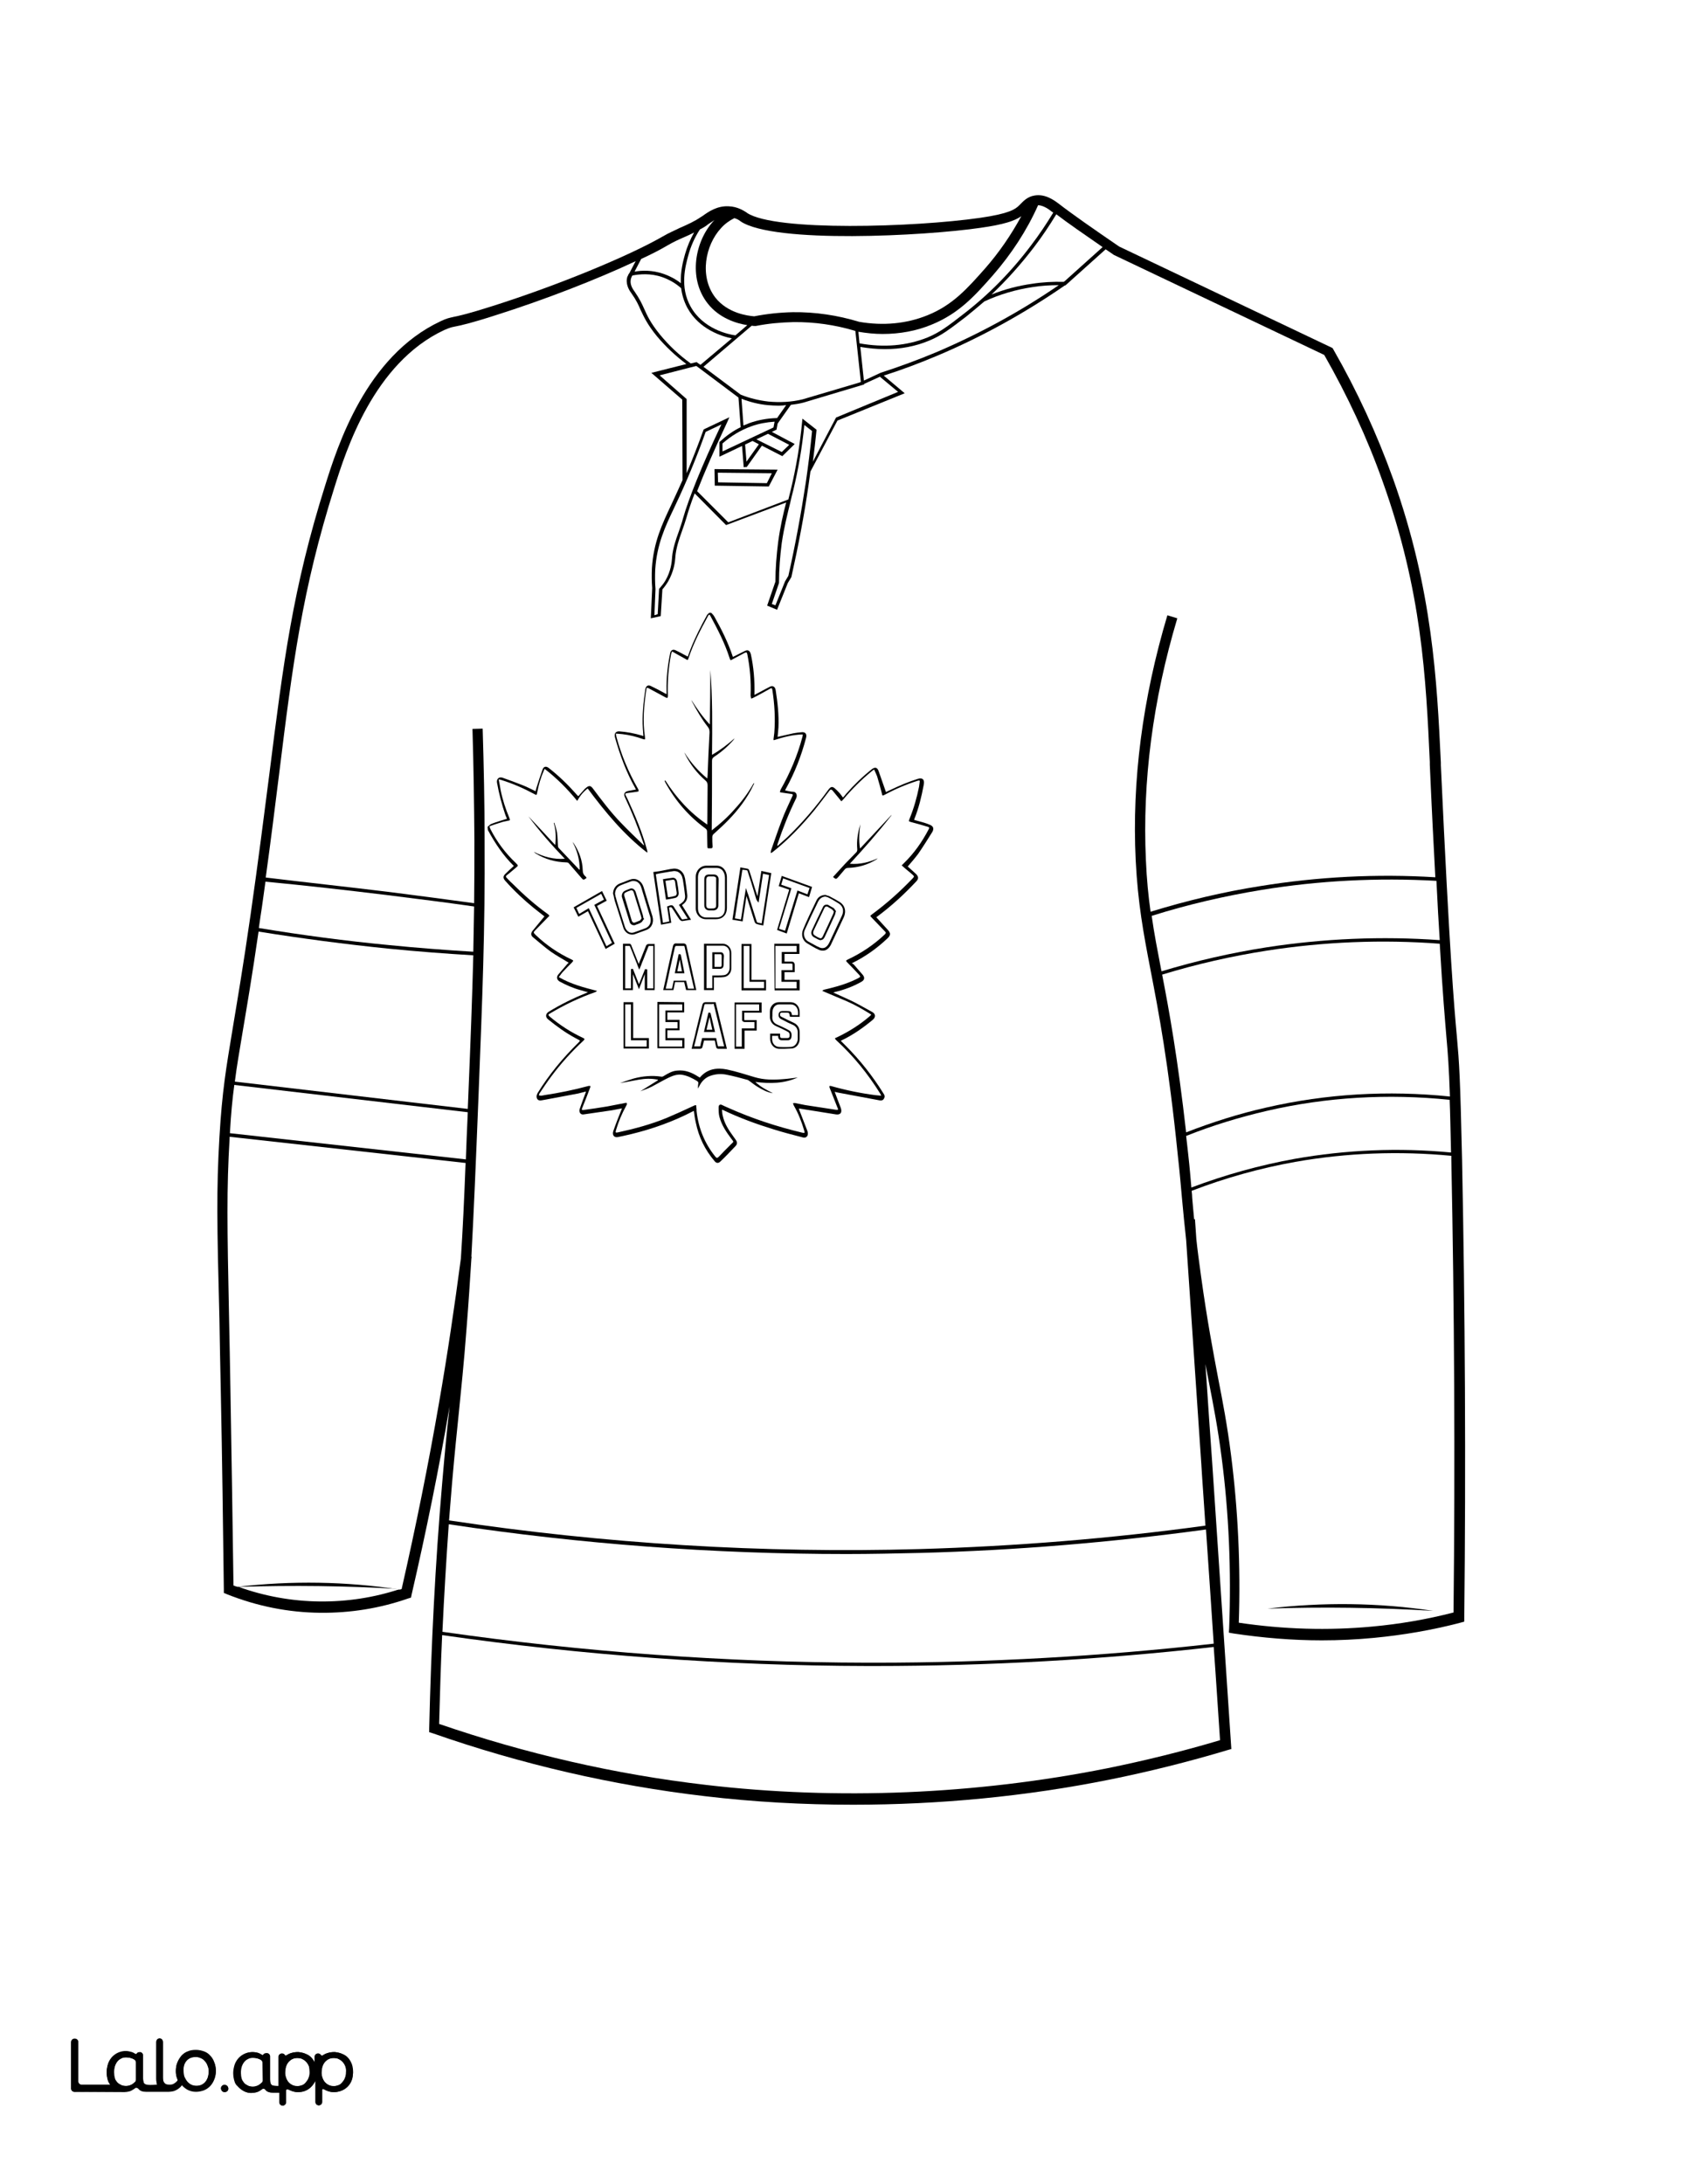
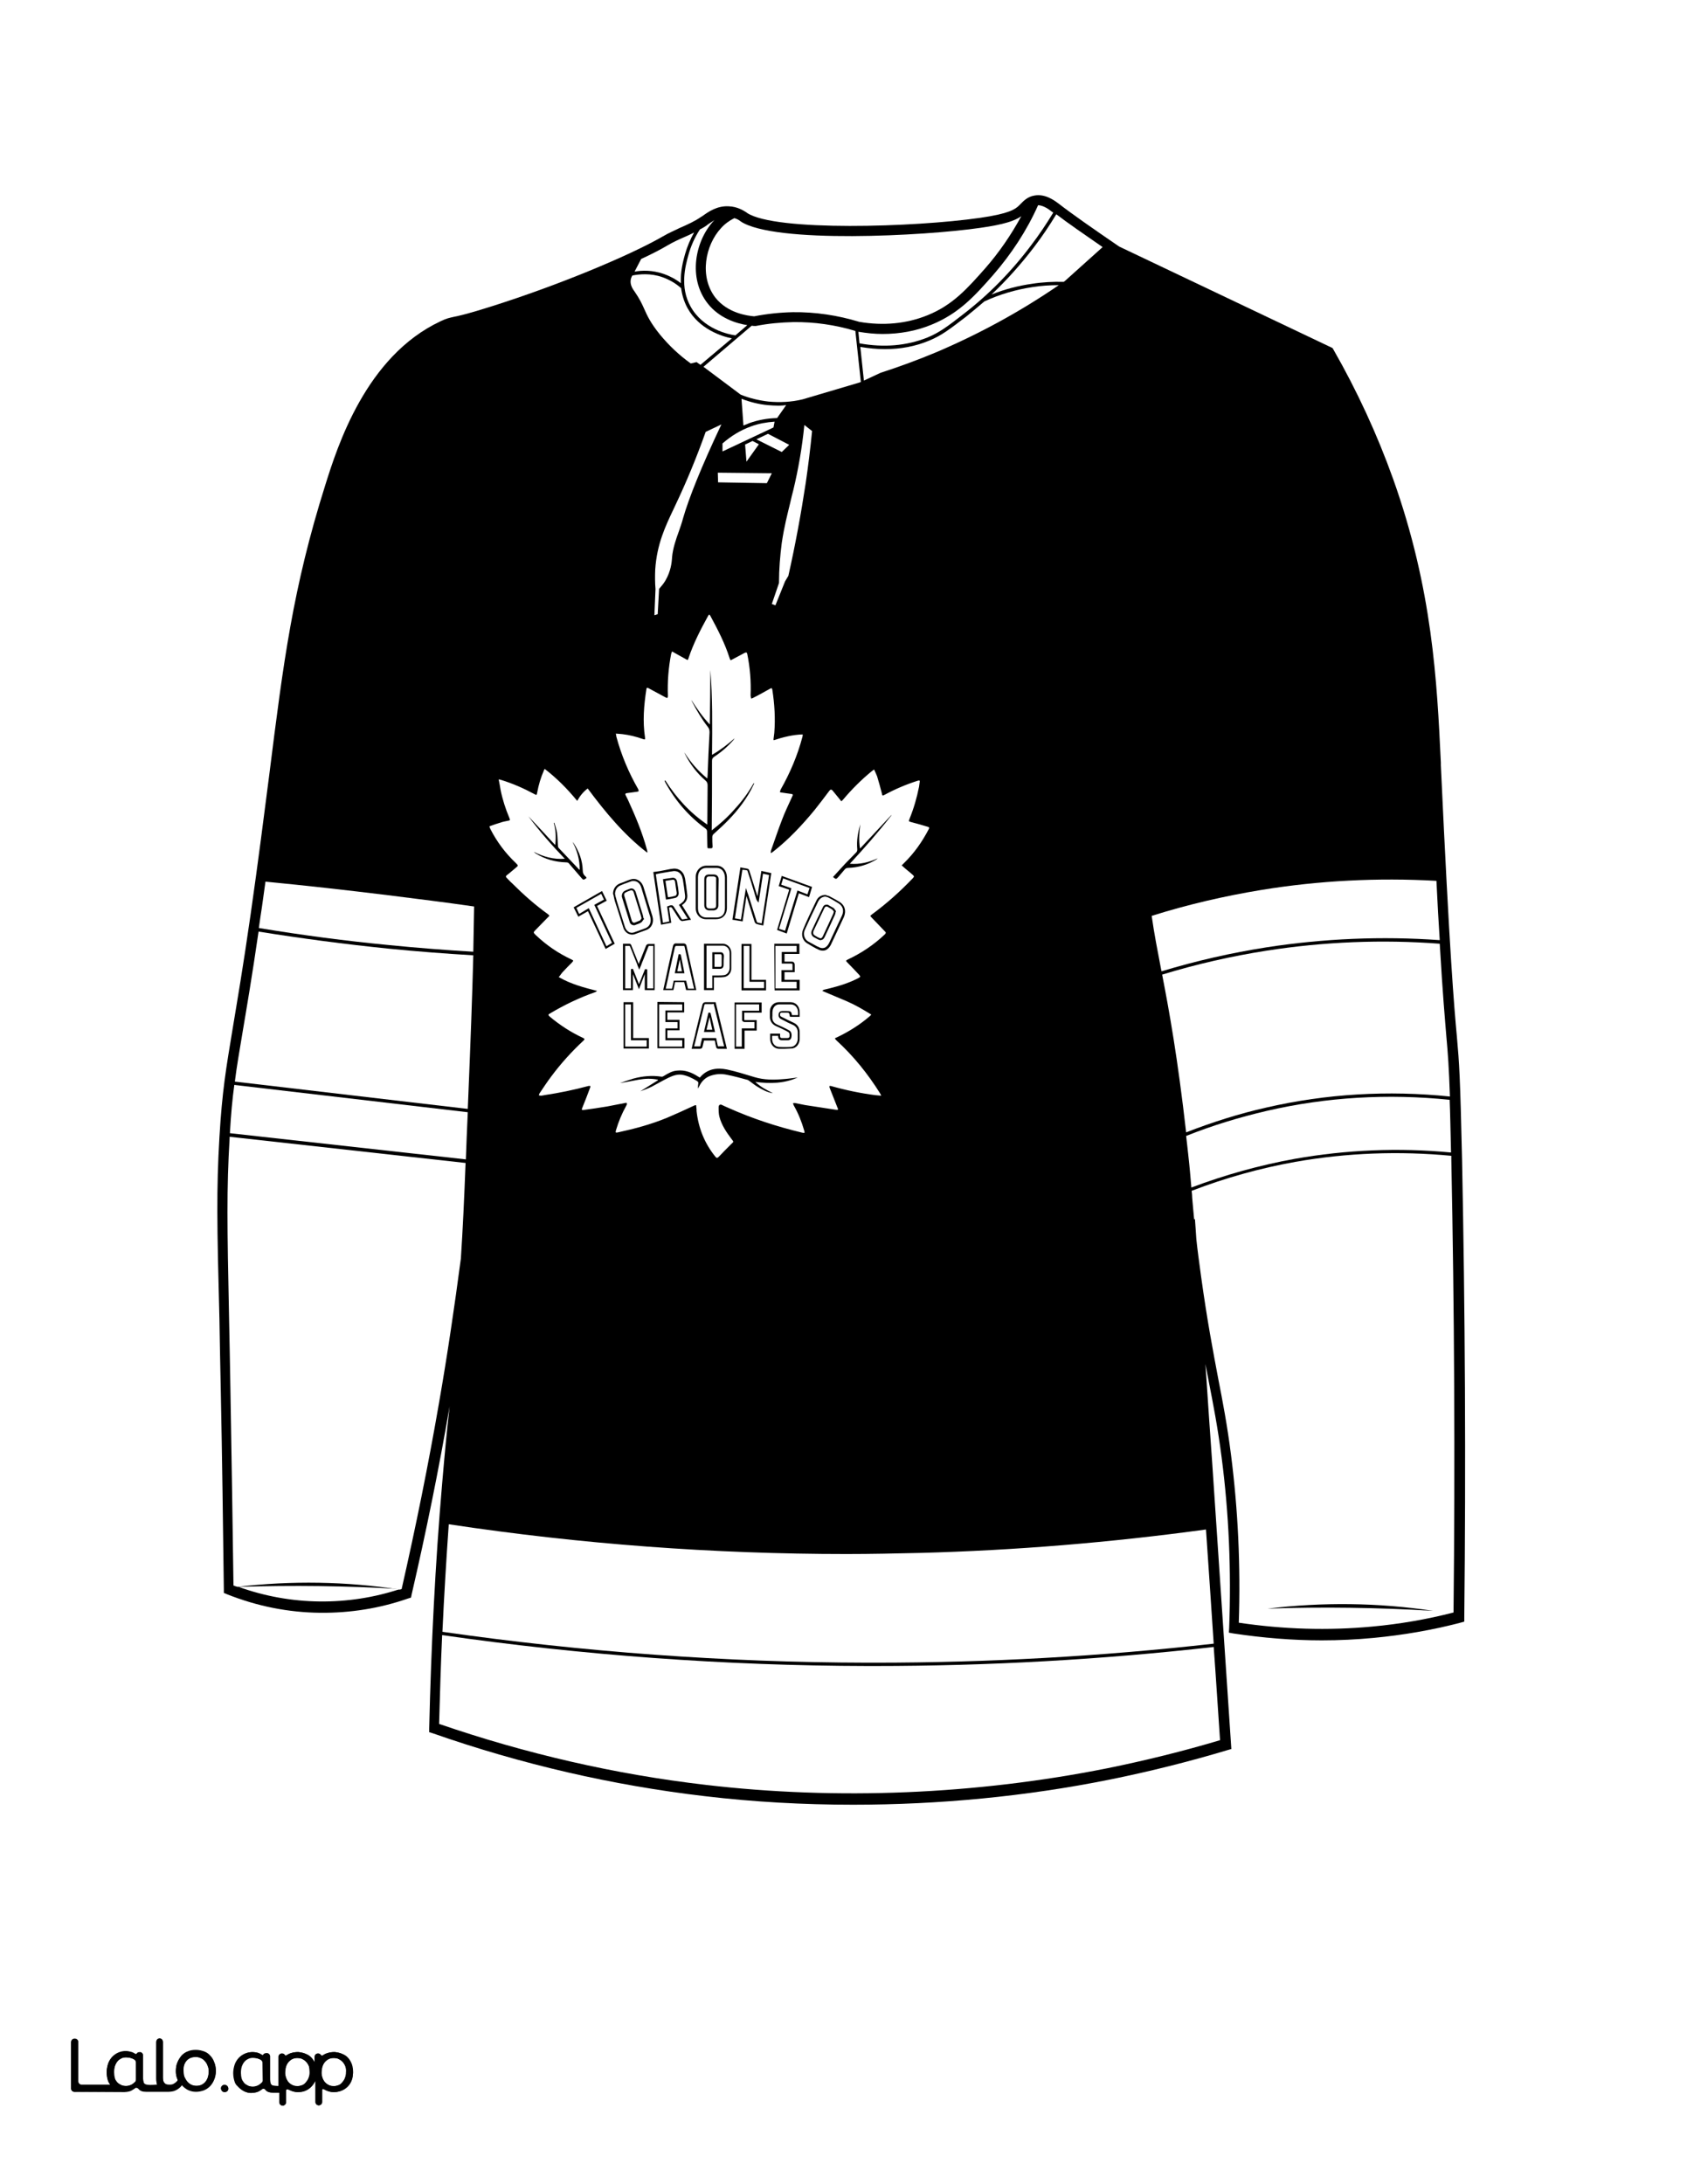
<svg xmlns="http://www.w3.org/2000/svg" version="1.1" id="Layer_3" x="0px" y="0px" viewBox="0 0 612 792" style="enable-background:new 0 0 612 792;" xml:space="preserve">
  <rect x="0" y="0" width="612" height="792" fill="#808080" stroke="none" />
  <style type="text/css">
	.st0{fill:#FFFFFF;}
	.st1{fill:#010101;}
	.st2{fill:none;}
</style>
  <g id="black">
    <rect x="19.1" y="15.8" width="553.5" height="758.4" />
  </g>
  <g id="colour">
    <path class="st0" d="M124.5,747.9c-0.4-0.5-0.8-0.9-1.4-1.2c-0.2-0.1-0.4-0.2-0.6-0.3c-0.4-0.1-0.7-0.2-1.1-0.2   c-0.8,0-1.5,0.1-2.1,0.3c-0.5,0.2-0.9,0.5-1.3,0.9c-0.8,0.9-1.3,2.1-1.4,3.6c0,0.7,0,1.4,0.2,2s0.5,1.2,0.8,1.7   c0.4,0.5,0.8,0.9,1.4,1.2c0.5,0.3,1.2,0.5,1.8,0.5c0.6,0.1,1.3-0.1,1.9-0.3s1-0.5,1.4-1s0.8-1,1-1.6c0.3-0.7,0.4-1.4,0.4-2.1   c0.1-0.7,0-1.3-0.2-2C125.2,749,124.9,748.4,124.5,747.9z" />
    <path class="st0" d="M94.8,747c-0.4-0.2-0.7-0.4-1.1-0.5c-0.6-0.2-1.3-0.3-1.9-0.3s-1.3,0.1-1.8,0.4c-0.6,0.3-1,0.6-1.4,1.1   s-0.7,1.1-0.9,1.7c-0.2,0.7-0.3,1.4-0.3,2.2c0,0.7,0.1,1.5,0.3,2.2c0.2,0.6,0.5,1,0.9,1.5s0.9,0.7,1.4,1c0.6,0.3,1.3,0.4,1.9,0.4   c0.7,0,1.3-0.2,2-0.5c0.5-0.3,0.9-0.6,1.3-1c0.2-0.2,0.3-0.5,0.3-0.8v-6.3C95.4,747.6,95.2,747.2,94.8,747z" />
    <path class="st0" d="M111.3,747.9c-0.4-0.5-0.8-0.9-1.4-1.2c-0.2-0.1-0.4-0.2-0.6-0.3c-0.4-0.1-0.7-0.2-1.1-0.2   c-0.8,0-1.5,0.1-2.1,0.3c-0.5,0.2-0.9,0.5-1.3,0.9c-0.8,0.9-1.3,2.1-1.4,3.6c0,0.7,0,1.4,0.2,2s0.5,1.2,0.8,1.7   c0.4,0.5,0.8,0.9,1.4,1.2c0.5,0.3,1.2,0.5,1.8,0.5c0.6,0.1,1.3-0.1,1.9-0.3s1-0.5,1.4-1s0.8-1,1-1.6c0.3-0.7,0.4-1.4,0.4-2.1   c0-0.7-0.1-1.3-0.2-2C112,749,111.7,748.4,111.3,747.9z" />
    <path class="st0" d="M86.5,575.4c9.5,3.4,19.4,5.2,29.5,5.3c9.9,0.1,19.7-1.4,29.1-4.5C125.7,575,106,574.8,86.5,575.4z" />
    <path class="st0" d="M526.5,419.1c-18.9-1.8-37.9-1.1-56.6,2.2c-12.8,2.3-25.4,5.8-37.6,10.5c0.1,0.9,0.2,1.8,0.2,2.6   c0.2,2.7,0.5,5.2,0.7,7.7h0.3c0.2,2.2,0.3,4.7,0.5,7.2c0.4,3.9,1,8.2,1.7,13.4c2.3,16.6,4.4,27.4,6.2,37c1.7,8.7,3.3,17,4.7,28   c2.5,19.6,3.5,40.1,2.8,60.7c16.1,2.4,32.4,2.9,48.4,1.4c9.9-0.9,19.8-2.6,29.5-5.1c0.6-54.9,0.3-110.2-0.8-164.3   C526.5,420,526.5,419.6,526.5,419.1z M459.8,583.3c19.9-2.4,40.2-2.2,60.1,0.8C500,582.9,479.8,582.6,459.8,583.3z" />
    <path class="st0" d="M83.4,410.9l85.6,9.5c0.2-5.3,0.4-10.9,0.7-17.1L85,393.4C84.3,398.5,83.8,403.9,83.4,410.9z" />
    <path class="st0" d="M317.5,604.1c-1,0-2,0-3,0c-51.4-0.1-103.2-3.9-154.1-11.2c-0.5,10.7-0.8,21.5-1.1,32.2   c31.4,10.8,63.9,18.3,96.7,22.1c47.7,5.6,98,3.5,145.6-6c13.8-2.8,27.6-6.2,41-10.2c-0.7-10-1.4-21.7-2.3-33.8   C399.7,601.8,358.4,604.1,317.5,604.1z" />
    <path class="st0" d="M168.9,421.7l-85.6-9.5c0,0.2,0,0.3,0,0.5c-1.1,18.6-0.9,31.3-0.2,65.3c0.2,7.6,0.3,16.3,0.5,26.4   c0.4,23.9,0.8,47.6,1.1,70.5c0.5,0.2,1,0.4,1.5,0.5c19.5-2.3,39.4-2,58.9,1c0.2-0.1,0.4-0.1,0.6-0.2c5.1-22.4,9.7-45.1,13.6-67.7   c3-17.2,5.6-34.8,7.9-52.2C167.9,445.5,168.4,434.7,168.9,421.7z" />
    <path class="st0" d="M333.7,563.1c-8.8,0.2-17.7,0.4-26.6,0.4c-48.2,0-96.6-3.6-144.3-10.8c-0.9,12.9-1.7,25.9-2.3,39   c50.9,7.3,102.7,11.1,154,11.2c1,0,2,0,3,0c40.9,0,82.1-2.3,122.8-6.9c-0.9-13.8-1.9-28.2-2.8-41.4   C403.1,559.3,368.2,562.2,333.7,563.1z" />
    <path class="st0" d="M459.6,344.7c-12.8,2-25.6,4.9-38,8.7c2.6,13.4,5.6,30,8.7,57.2c9.5-3.7,19.3-6.8,29.1-9   c21.7-5,44.1-6.3,66.6-4c-0.4-11.1-0.7-15.1-1.3-21.8c-0.5-6.2-1.3-14.8-2.4-33.6C501.3,340.6,480.2,341.5,459.6,344.7z" />
    <path class="st0" d="M459.6,402.8c-9.9,2.3-19.8,5.3-29.3,9.1c0.3,2.3,0.5,4.6,0.8,7.1c0.5,4.4,0.8,8.2,1.1,11.6   c12.2-4.6,24.8-8.1,37.5-10.4c18.7-3.3,37.7-4.1,56.7-2.3c-0.2-8.1-0.3-14.3-0.5-19.1C503.5,396.5,481.2,397.8,459.6,402.8z" />
    <polygon class="st0" points="234.6,377.2 228.9,377.2 228.9,364.2 226.8,364.2 226.8,379.5 234.6,379.5  " />
    <path class="st0" d="M249.7,92.6c-1.1,4-3.1,11.5,0.8,18.5c4.5,8.2,13.8,10.2,16.3,10.5l4.3-3.7c-3.8-0.6-10.1-2.4-14.4-7.9   c-7.2-9.2-4.5-22.6,2.1-29.8c0.1-0.1,0.3-0.3,0.4-0.4c-0.8,0.5-1.5,1-2.3,1.5l-0.5,0.4c-0.8,0.6-1.7,1.1-2.5,1.5   C252,86.1,250.6,89.3,249.7,92.6z" />
    <path class="st0" d="M261.5,82.8c-5.6,6.1-7.9,17.4-2,25.1c4.5,5.7,11.7,6.6,14.1,6.8c4.6-0.9,9.3-1.4,14-1.5   c8.1-0.1,16.2,1.1,24.1,3.5c8.7,1.5,17.2,0.7,24.8-2.4c9.2-3.7,14.6-9.9,20.9-17c5-5.7,9.4-12.1,13.1-18.9c-2.4,1.7-6.3,3-14.7,4.2   c-20.5,3-74.8,5.8-87.1-2.3l-0.1-0.1c-0.4-0.3-1.1-0.8-2.2-1.1C264.6,80,262.9,81.2,261.5,82.8z" />
    <path class="st0" d="M230.2,98.5c2.7-0.5,6.4-0.6,10.5,0.8c2.3,0.8,4.4,1.9,6.3,3.4c-0.2-4.2,0.8-8,1.5-10.5   c0.8-2.8,1.9-5.4,3.3-7.9c-1.2,0.6-2.4,1.2-3.6,1.7c-2.1,0.9-4,1.8-5.9,2.9c-2.7,1.6-6,3.3-9.7,5L230.2,98.5z" />
    <path class="st0" d="M234.8,351.5v6.9h2.2V343h-0.2c-0.4,0-0.8,0-1.2,0c-0.2,0-0.3,0-0.4,0.3c-0.6,1.5-1.2,3-1.8,4.6l-0.5,1.2   c-0.1,0.4-0.3,0.7-0.4,1.1l-0.6,1.4l-0.5-1.2c-0.1-0.2-0.2-0.4-0.2-0.6l-0.8-2c-0.6-1.5-1.2-3-1.8-4.5c-0.1-0.2-0.2-0.3-0.2-0.3   c-0.4,0-0.9,0-1.4,0h-0.2v15.4h2.1v-7l0.7-0.1l2.2,5.6l2.2-5.5L234.8,351.5z" />
    <path class="st0" d="M384.1,103.4c-3.2,0-6.4,0.2-9.5,0.7c-6,0.9-11.9,2.6-17.5,5.2c-2.2,1.9-4.4,3.7-6.6,5.5   c-5.9,4.5-8.8,6.8-13.4,8.7c-5,2.1-10.4,3.1-16.1,3.1c-2.9,0-5.8-0.3-8.9-0.8l1.3,12.2l6-2.8l0,0c6.8-2.2,13.6-4.7,20.3-7.5   C355.2,121.1,370.1,113,384.1,103.4z" />
    <path class="st0" d="M360.3,99.7c-6.6,7.5-12.3,13.9-22.3,18c-5.5,2.3-11.6,3.4-17.8,3.4c-2.9,0-5.8-0.3-8.8-0.8l0.4,4.2   c8.8,1.6,17.1,0.9,24.6-2.1c4.4-1.8,7.3-4,13.1-8.5c9.1-7,17.4-15.4,24.6-25c2.9-3.8,5.5-7.7,8-11.8c-0.2-0.1-0.4-0.3-0.6-0.4   c-1-0.8-2.9-2.2-4.9-2.3C372.5,83.6,366.9,92.1,360.3,99.7z" />
    <path class="st0" d="M457.6,322.7c-13.4,2.2-26.8,5.3-39.8,9.4c0.9,6.4,2.1,12.5,3.4,19.3c0.1,0.3,0.1,0.6,0.2,0.8   c12.5-3.8,25.3-6.7,38.1-8.7c20.7-3.2,41.8-4.1,62.8-2.6c-0.4-6-0.8-13.1-1.2-21.5C499.8,318.2,478.4,319.3,457.6,322.7z" />
    <polygon class="st0" points="256.3,373.4 258.4,373.4 257.4,368.8  " />
    <path class="st0" d="M258.3,364.1c-0.8,0-1.6,0-2.3,0c-0.3,0-0.4,0-0.5,0.4c-0.6,2.6-1.3,5.1-1.9,7.7l-0.3,1.2   c-0.4,1.5-0.7,3-1.1,4.5l-0.4,1.5h0.3c0.2,0,0.5,0,0.7,0c0.3,0,0.7,0,1,0c0.2,0,0.3,0,0.3-0.3c0.1-0.6,0.2-1.2,0.4-1.7l0.2-1h5.1   l0.2,1c0.1,0.6,0.3,1.2,0.4,1.8c0,0.1,0.1,0.2,0.1,0.2c0.6,0,1.2,0,1.9,0h0.3l-3.8-15.4L258.3,364.1z M255.4,374.1l1.6-6.9h0.6   l0.2,0.3l1.6,6.7h-4V374.1z" />
    <path class="st0" d="M258.9,317.8c-0.3,0-0.6,0-0.9,0s-0.6,0-0.8,0c-0.5,0-0.9,0.2-1,1.1c0,1.1,0,2.1,0,3.2v1.4v1.4   c0,1.1,0,2.2,0,3.3c0,1.1,0.7,1.2,0.9,1.2c0.6,0.1,1.2,0,1.8,0c0.6-0.1,0.9-0.4,0.9-1.1c0-3.1,0-6.3,0-9.4   C259.9,318.2,259.6,317.9,258.9,317.8z" />
    <path class="st0" d="M261.4,346c-0.6,0-1.2,0-1.8,0c-0.1,0-0.3,0-0.4,0v4.6h0.4c0.6,0,1.1,0,1.6,0c0.3,0,0.6-0.1,0.6-0.7   c0-1.1,0-2.1,0-3.2C261.8,346.4,261.7,346,261.4,346z" />
    <path class="st0" d="M260,314.7c-0.6,0-1.3,0-1.9,0s-1.3,0-1.9,0c-1.8,0-3,1.4-3,3.4c0,3.5,0,7.2,0,11.3c0,1.9,1.2,3.3,3,3.3h1.5   c0.7,0,1.4,0,2.2,0l0,0c0.9,0,1.7-0.3,2.2-0.8c0.6-0.6,0.9-1.5,0.9-2.7c0-1.3,0-2.7,0-4v-7C262.9,316,261.7,314.7,260,314.7z    M260.6,328.3c0,1-0.6,1.7-1.6,1.8c-0.3,0-0.7,0-1,0s-0.6,0-0.9,0c-1-0.1-1.6-0.8-1.6-1.9s0-2.2,0-3.3v-1.4v-1.4c0-1.1,0-2.1,0-3.2   c0-1.5,0.9-1.8,1.7-1.8c0.6,0,1.2,0,1.8,0c1,0,1.7,0.7,1.7,1.8C260.6,322.1,260.6,325.2,260.6,328.3z" />
    <path class="st0" d="M264.7,345.6c0-1.5-1-2.6-2.3-2.7c-1.1,0-2.2,0-3.2,0c-0.5,0-0.9,0-1.4,0h-1.2h-0.3v15.4h2.1v-4.6h0.7   c0.2,0,0.4,0,0.5,0c0.3,0,0.6,0,0.9,0c0.7,0,1.4,0,2.1-0.1c1.2-0.1,2.1-1.3,2.1-2.7C264.7,349.1,264.7,347.3,264.7,345.6z    M262.5,349.9c0,0.9-0.5,1.4-1.3,1.4c-0.3,0-0.6,0-0.9,0c-0.2,0-0.5,0-0.7,0h-1.2v-6h0.4c0.3,0,0.5,0,0.8,0c0.6,0,1.2,0,1.9,0   c0.7,0,1.1,0.6,1.1,1.4C262.5,347.7,262.5,348.8,262.5,349.9z" />
    <path class="st0" d="M233.7,112c1.1,2.5,2.3,5.1,5.7,9.3c3.3,4,7,7.5,11.2,10.5l2.1-0.5l1.4,1l11.4-9.6c-3.5-0.7-11.8-3.2-16.1-11   c-1.3-2.4-2-4.9-2.3-7.2c-2-1.8-4.3-3.1-6.8-4c-4.3-1.5-8.3-1.1-10.9-0.6c-0.3,0.5-0.5,1-0.6,1.6c-0.3,1.9,0.9,3.5,1.4,4.2   C232,108.3,232.9,110.2,233.7,112z" />
    <polygon class="st0" points="210.1,331.4 213.6,329.3 220,343.1 222,341.9 215.6,328.1 219.1,326.2 218.1,324.1 209.1,329.2  " />
    <path class="st0" d="M187.3,314.5c-1.2,1-2.3,2-3.5,2.9c-0.3,0.3-0.4,0.5,0,0.9c0.7,0.7,1.3,1.4,2,2c4.1,4.1,8.4,7.9,13,11.2   c0.6,0.5,0.6,0.6,0,1.1c-1.5,1.6-3.1,3.1-4.6,4.7c-0.8,0.8-0.7,0.9,0.1,1.7l0.1,0.1c3.9,3.7,8.2,6.6,12.9,8.8   c0.8,0.4,0.8,0.4,0.2,1.1c-1.1,1.1-2.2,2.2-3.3,3.4c-0.5,0.5-0.9,1.2-1.5,1.9c4.5,2.6,9.2,3.8,13.9,5c-0.3,0.3-0.5,0.4-0.8,0.5   c-5.7,2-11.1,4.6-16.3,7.7c-0.7,0.4-0.7,0.5-0.1,1.1c3.7,3.1,7.7,5.7,12,7.7c0.8,0.4,0.8,0.5,0.2,1.1c-4.2,3.9-8.1,8.2-11.6,12.9   c-1.5,2-2.9,4.1-4.3,6.2c-0.1,0.2-0.2,0.5-0.2,0.7c0.2,0,0.5,0.1,0.7,0.1c0.4,0,0.8-0.1,1.3-0.2c5.4-0.8,10.7-1.9,15.9-3.3   c0.2-0.1,0.5,0,0.8,0c0,0.3-0.1,0.6-0.2,0.8c-0.9,2.4-1.8,4.8-2.8,7.2c-0.2,0.4-0.2,0.8,0.4,0.7c2.9-0.4,5.8-0.8,8.7-1.3   c2.2-0.4,4.5-0.9,6.7-1.3c0.1,0,0.4,0,0.4,0.1c0,0.2,0,0.4,0,0.5c-0.1,0.2-0.2,0.4-0.3,0.6c-1.5,2.7-2.7,5.6-3.6,8.6   c-0.3,1-0.2,1.1,0.7,0.9c6-1.3,12-2.9,17.8-5.3c3.3-1.4,6.6-2.9,9.8-4.4c0.7-0.3,0.8-0.3,0.8,0.5c0.1,0.5,0.1,1,0.1,1.5   c0.7,6.3,3,11.8,6.8,16.5c0.4,0.5,0.7,0.6,1.2,0.1c1.5-1.6,3-3.1,4.5-4.6c1-1,1.1-0.7,0.1-2c-1.8-2.4-3.5-4.9-4.3-7.9   c-0.3-1.1-0.3-2.3-0.3-3.5c0-0.9,0.6-1.2,1.3-0.8c0.7,0.3,1.4,0.7,2.2,1c8.7,3.9,17.6,6.8,26.8,9c1,0.2,1,0.2,0.7-0.9   c-0.9-3.1-2.1-6.1-3.7-8.9c-0.2-0.3-0.2-0.6-0.3-0.9c0.3,0,0.6-0.1,0.9,0c1.2,0.2,2.3,0.5,3.5,0.7c3.7,0.6,7.4,1.1,11.1,1.7   c0.9,0.1,1,0,0.6-0.8c-0.9-2.4-1.9-4.7-2.8-7.1c-0.1-0.2-0.1-0.5-0.1-0.7c0.2,0,0.4-0.1,0.6,0c5.3,1.5,10.6,2.6,16,3.3   c0.7,0.1,1.4,0.1,2.2,0.2c-0.2-0.4-0.3-0.6-0.4-0.8c-4.5-7.2-9.7-13.6-15.8-19.2c-0.8-0.8-0.8-0.8,0.2-1.2c4.2-2,8.2-4.5,11.8-7.6   c0.2-0.2,0.4-0.4,0.6-0.6c-2.9-1.8-5.8-3.5-8.8-4.8s-6-2.5-9-3.8c0.2-0.2,0.4-0.3,0.5-0.4c0.7-0.2,1.4-0.3,2.1-0.5   c3.6-0.9,7.2-2,10.6-3.8c0.7-0.4,0.7-0.5,0.2-1.1c-1.4-1.5-2.8-3-4.3-4.5c-0.6-0.6-0.6-0.7,0.2-1.1c4.9-2.3,9.4-5.3,13.4-9.1   c0.4-0.4,0.5-0.7,0-1.1c-1.6-1.6-3.1-3.3-4.7-4.9c-0.7-0.7-0.7-0.7,0.1-1.3c5.3-3.9,10.1-8.2,14.7-13c0.6-0.7,0.6-0.7,0-1.3   c-1.1-1-2.2-1.8-3.3-2.8c-0.2-0.2-0.4-0.4-0.7-0.6c0.4-0.4,0.6-0.6,0.9-0.9c3.6-3.5,6.5-7.6,8.9-12.2c0.3-0.5,0.2-0.8-0.3-0.9   c-2-0.6-4-1.2-6-1.7c-1-0.3-1-0.2-0.6-1.3c1.5-3.7,2.6-7.5,3.4-11.5c0.1-0.7,0.2-1.5,0.3-2.2c-0.2,0-0.2-0.1-0.3-0.1   c-0.2,0-0.4,0.1-0.5,0.1c-4.1,1.3-8.1,3-12,5.1c-0.8,0.4-0.8,0.4-1-0.6c-0.5-2-1.1-4.1-1.7-6.1c-0.3-0.8-0.7-1.6-1.1-2.5   c-0.3,0.3-0.6,0.4-0.8,0.6c-3.8,3.1-7.3,6.6-10.5,10.4c-0.6,0.7-0.6,0.6-1.1-0.1c-0.9-1.1-1.8-2.2-2.7-3.3   c-0.4-0.4-0.7-0.4-1.1,0.1c-1.7,2.3-3.5,4.6-5.3,6.9c-4.6,5.6-9.5,10.8-15.1,15.2c-0.2,0.2-0.5,0.3-0.7,0.5c-0.1,0-0.1-0.1-0.2-0.1   c0-0.3,0.1-0.6,0.1-0.8c1.3-3.6,2.5-7.3,3.9-10.9c1.1-3,2.5-5.8,3.8-8.7c0.2-0.4,0.4-0.8-0.2-0.9c-1.2-0.2-2.4-0.3-3.5-0.5   c-0.3,0-0.5-0.1-0.8-0.2c0.1-0.3,0.2-0.6,0.3-0.9c3.4-6,6.1-12.3,7.9-19.1c0.1-0.3,0.1-0.5,0.1-0.9c-3.7,0.1-7.1,1-10.5,2.1   c-0.1-0.2-0.1-0.3-0.1-0.3c0.1-0.8,0.2-1.6,0.3-2.4c0.4-5.2,0.1-10.3-0.7-15.5c-0.1-0.7-0.3-0.8-0.8-0.5c-2,1.1-3.9,2.2-5.9,3.2   c-0.3,0.2-0.6,0.3-1,0.4c-0.1-0.4-0.2-0.8-0.2-1.2c0.2-5-0.2-10-1.2-14.9c-0.1-0.7-0.4-0.7-0.9-0.5c-1.5,0.8-3,1.6-4.5,2.4   c-0.7,0.4-0.7,0.4-1-0.4c-1.7-5.4-4.3-10.4-7-15.4c-0.3-0.5-0.5-0.6-0.8,0c-2.7,4.9-5.3,9.9-7.1,15.3c-0.3,0.9-0.3,0.8-1,0.4   c-1.6-0.9-3.3-1.8-5-2.8c-0.1,0.4-0.2,0.6-0.3,0.8c-1,5.1-1.4,10.2-1.2,15.4c0,0.2-0.1,0.5-0.2,0.7c-0.2-0.1-0.4-0.1-0.6-0.2   c-2.1-1.1-4.2-2.3-6.3-3.4c-0.4-0.2-0.7-0.1-0.7,0.4c-0.9,5.8-1.4,11.6-0.5,17.5c0.1,0.8,0,0.8-0.7,0.6c-2.5-0.9-5-1.5-7.5-1.8   c-0.7-0.1-1.5-0.1-2.4-0.2c0.1,0.5,0.2,0.8,0.2,1.1c1.8,6.7,4.5,13.1,7.9,19c0.1,0.2,0.2,0.5,0.2,0.8c-0.2,0.1-0.5,0.2-0.7,0.2   c-1.2,0.2-2.4,0.3-3.7,0.5c-0.4,0.1-0.6,0.3-0.3,0.8s0.5,1.1,0.8,1.6c2.7,5.9,5.2,11.8,6.9,18.1c0.1,0.3,0.1,0.6,0.2,0.9   c-0.1,0-0.1,0.1-0.2,0.1c-8.3-6.4-15.1-14.6-21.5-23.2c-1.6,1.2-2.8,2.7-3.8,4.5c-3.6-4.4-7.5-8.3-11.8-11.6   c-0.1,0.3-0.3,0.4-0.3,0.6c-1.1,2.5-1.9,5.2-2.4,7.9c-0.2,1.1-0.2,1.1-1.1,0.6c-3.9-2.1-7.8-3.8-12-5.1c-0.2-0.1-0.5-0.1-0.9-0.2   c0.3,1.4,0.5,2.6,0.7,3.8c0.7,3.5,1.8,6.9,3.2,10.2c0.3,0.8,0.3,0.9-0.5,1c-0.8,0.2-1.7,0.3-2.5,0.6c-1.4,0.4-2.8,0.9-4.2,1.4   c0,0.2,0,0.3,0,0.3c0.1,0.2,0.2,0.4,0.3,0.7c2.4,4.7,5.5,8.8,9.2,12.3C188.1,313.9,188,313.9,187.3,314.5z M274,392.3   c2,1.9,4.2,3,6.4,4.1c-2.1-0.3-3.9-1.3-5.7-2.4c-1-0.6-1.8-1.3-2.8-2c-0.2-0.1-0.4-0.3-0.6-0.4c-2.6-0.7-5.1-1.4-7.7-1.9   c-1.9-0.4-3.9-0.3-5.9,0.4c-1.7,0.6-3,1.8-3.9,3.5c-0.2,0.3-0.3,0.7-0.6,1.1c0-0.6,0-1.2,0.1-1.7s0-0.7-0.4-1   c-1.8-1.1-3.6-2-5.6-2.3c-1.6-0.2-3.1,0.3-4.6,1c-2.1,1-4.1,2.2-6.2,3.3c-1.4,0.7-2.8,1.2-4.2,1.7c2.1-1.3,4.3-2.7,6.4-4   c0-0.1,0-0.1-0.1-0.2c-2.3-0.5-4.6-0.4-6.9,0c-2.3,0.4-4.5,0.9-6.8,1.2c1.6-0.5,3.2-1.1,4.9-1.6c3.3-0.9,6.7-1.2,10.1-0.7   c0.3,0.1,0.7-0.1,1-0.3c1.5-0.9,3-1.8,4.8-1.9c2.8-0.3,5.3,0.7,7.6,2.2c0.2,0.1,0.3,0.2,0.5,0.3h0.1c2.7-3.2,6.2-3.6,9.8-2.9   c3.4,0.7,6.7,1.8,10.1,2.8s6.8,1,10.3,0.7c1.8-0.1,3.5-0.4,5.3-0.6C284.5,392.9,279.4,393,274,392.3z M231.8,358.7l-2.2-5.5v5.8   H226v-16.8h0.9c0.5,0,1,0,1.5,0c0.4,0,0.7,0.6,0.7,0.8c0.6,1.5,1.2,3,1.8,4.5l0.8,2v0.1c0.1-0.3,0.2-0.6,0.3-0.8l0.5-1.2   c0.6-1.5,1.2-3,1.8-4.5c0.1-0.4,0.4-0.8,1.1-0.8c0.4,0,0.8,0,1.2,0h0.9V359h-3.6v-5.8L231.8,358.7z M229.7,363.4v13h5.7v3.8h-9.2   v-16.8H229.7z M262.6,354.3c-0.7,0.1-1.5,0.1-2.2,0.1c-0.3,0-0.6,0-0.9,0c-0.2,0-0.3,0-0.5,0v4.6h-3.6v-16.8h2.3c0.5,0,0.9,0,1.4,0   c1.1,0,2.2,0,3.2,0c1.7,0.1,3,1.5,3,3.4c0,1.7,0,3.5,0,5.3C265.4,352.7,264.2,354.1,262.6,354.3z M263.7,380.3h-1.2   c-0.7,0-1.4,0-2,0c-0.4,0-0.7-0.4-0.7-0.7c-0.2-0.6-0.3-1.2-0.4-1.9l-0.1-0.4h-3.9l-0.1,0.4c-0.1,0.6-0.3,1.1-0.4,1.7   c-0.1,0.6-0.4,0.9-1,0.9c0,0,0,0-0.1,0c-0.6,0-1.1,0-1.7,0h-1.2l0.6-2.5c0.4-1.5,0.8-3,1.1-4.5l0.3-1.2c0.6-2.6,1.3-5.1,1.9-7.7   c0.1-0.5,0.4-1,1.2-1c0.8,0,1.5,0,2.3,0h1.3L263.7,380.3z M263.7,329.1c0,1.4-0.4,2.5-1.2,3.2c-0.7,0.7-1.7,1-2.8,1   c-0.7,0-1.4,0-2.1,0h-1.5c-2.1,0-3.7-1.7-3.7-4c0-4.1,0-7.8,0-11.3c0-2.3,1.6-4,3.7-4.1c1.3,0,2.6,0,3.9,0c2.1,0,3.6,1.7,3.7,4v0.2   v6.9C263.7,326.4,263.7,327.7,263.7,329.1z M252.6,359h-3.7l-0.7-2.9h-3.3l-0.6,2.9h-3.7l0.4-1.8c0.2-0.9,0.4-1.8,0.6-2.7l0.7-3.3   c0.6-2.7,1.2-5.3,1.8-8c0.2-0.9,0.6-1.2,1.4-1.1c0.5,0,0.9,0,1.4,0c0.4,0,0.8,0,1.2,0c0.3,0,0.8,0.3,0.9,0.7c1,4.5,2,9,3,13.5   L252.6,359z M248.2,363.4v3.7h-6.1v2.7h4.4v3.8h-4.4v2.8h6.2v3.7h-9.8v-16.8L248.2,363.4L248.2,363.4z M277.9,355.3v3.8H269v-16.8   h3.6v13H277.9z M276.3,363.4v3.8H270v0.4c0,0.7,0,1.5,0,2.2c0.1,0,0.1,0.1,0.2,0.1c0.8,0,1.6,0,2.4,0h1.9v3.8h-4.4v6.6h-3.6v-16.8   h9.8V363.4z M306.6,313.2c1.3-1.4,2.7-2.7,4-4.1c0.3-0.3,0.4-0.6,0.4-1.1c-0.3-3.1,0.2-6.1,1.1-9.1c-0.4,2.9-0.6,5.8-0.1,8.8   c3.9-4.1,7.6-8.2,11.4-12.2l0,0v0.1c-0.1,0.1-0.1,0.2-0.2,0.3c-4.7,6-9.7,11.7-14.9,17.3c3.6,0.3,6.9-0.5,10.2-2   c-0.2,0.1-0.3,0.2-0.5,0.4c-3.2,2-6.7,3-10.4,3.1c-0.5,0-0.8,0.2-1.1,0.5c-0.8,0.9-1.5,1.8-2.3,2.7c-0.9,1-0.9,1-2,0.1   C303.7,316.4,305.1,314.8,306.6,313.2z M296.1,326.7c0.6-1.4,1.7-2.1,3.2-2.2h0.1h0.1c0.2,0.1,0.3,0.1,0.5,0.2   c0.4,0.1,0.8,0.2,1.1,0.4c1.2,0.6,2.4,1.3,3.4,1.9c2,1.2,2.6,3.4,1.6,5.6c-1.5,3.3-3.1,6.5-4.6,9.8c-0.5,1.1-1.3,1.9-2.2,2.2   c-0.3,0.1-0.6,0.1-0.9,0.1c-0.6,0-1.3-0.2-1.9-0.6l-0.3-0.1c-1.1-0.6-2.2-1.2-3.3-1.9c-1.8-1-2.4-3.2-1.5-5.2   C292.7,333.8,294.2,330.6,296.1,326.7z M282.5,321.3l1.1-3.7l11,4l-1.1,3.7l-3.7-1.4l-4.4,14.6l-3.5-1.3l4.4-14.6L282.5,321.3z    M280.9,342.2h9.1v3.7h-5.4v2.8c0.2,0,0.3,0,0.5,0c0.7,0,1.4,0,2,0c0.3,0,0.7,0,0.9,0.3c0.3,0.3,0.3,0.7,0.3,1c0,0.5,0,0.9,0,1.4   c0,0.2,0,0.5,0,0.7v0.4h-3.7v2.8h5.5v3.8H281L280.9,342.2L280.9,342.2z M282.6,363.4c1.4,0,2.8,0,4.2,0c1.9,0,3.3,1.5,3.3,3.6   c0,0.3,0,0.6,0,0.9v0.8h-3.5l-0.1-0.3c-0.2-1.2-0.2-1.2-1.4-1.2h-0.5c-0.3,0-0.6,0-0.9,0c-0.5,0-0.6,0.1-0.7,0.4   c-0.1,0.5,0,0.9,0.5,1.1l0.8,0.4c1.1,0.6,2.3,1.1,3.5,1.7c1.6,0.7,2.4,2,2.3,3.9c0,0.4,0,0.8,0,1.2c0,0.3,0,0.6,0,0.8   c0,1.9-1.3,3.5-3.1,3.5c-0.8,0-1.5,0.1-2.3,0.1c-0.7,0-1.5,0-2.2,0c-1.7-0.1-3.1-1.6-3.1-3.6c0-0.3,0-0.6,0-1v-0.9h3.6v0.5   c0,0.1,0,0.3,0,0.4c0,0.5,0.2,0.7,0.6,0.7s0.8,0,1.1,0c0.3,0,0.5,0,0.8,0c0.6,0,0.8-0.1,0.9-0.5c0.1-0.6,0.1-1.4-0.5-1.7l-0.7-0.4   c-1.2-0.6-2.4-1.2-3.6-1.7c-1.6-0.7-2.4-2-2.3-3.9c0-0.2,0-0.5,0-0.7c0-0.5,0-1,0.1-1.6C279.8,364.4,281,363.4,282.6,363.4z    M274.8,325l1.4-9.2l3.6,0.8l-2.9,19l-0.4-0.1c-0.2,0-0.4-0.1-0.6-0.1c-0.5-0.1-1-0.2-1.5-0.4c-0.4-0.1-0.7-0.8-0.7-0.9   c-0.8-2.4-1.5-4.9-2.3-7.3l-0.6-1.9l-1.4,9.2l-3.7-0.6l2.9-19l0.4,0.1c0.2,0,0.4,0.1,0.6,0.1c0.5,0.1,1.1,0.2,1.6,0.3   c0.4,0.1,0.6,0.5,0.7,0.9c0.8,2.4,1.5,4.9,2.3,7.3L274.8,325z M241.3,282.9c4.1,6.5,9.1,11.9,15.3,16.1c0-0.3,0-0.4,0-0.5   c0-4.6,0.1-9.1,0.1-13.7c0-0.8-0.2-1.3-0.8-1.8c-3-2.6-5.5-5.8-7.4-9.6c-0.1-0.1-0.1-0.3-0.2-0.5c2.3,3.6,5,6.7,8.3,9.4   c0-0.5,0.1-0.9,0.1-1.2c0.2-5.2,0.4-10.3,0.7-15.5c0-0.8-0.1-1.4-0.6-2c-2.2-2.8-4-5.9-5.7-9.1c-0.1-0.2-0.2-0.5-0.3-0.7   c2,3.1,4.1,6.2,6.7,8.9c0.1-6.6,0.2-13.2,0.2-19.8c0.8,10.2,0.7,20.4,0.6,30.8c3-1.7,5.6-3.7,8.2-6c-0.1,0.2-0.3,0.4-0.4,0.6   c-2.1,2.4-4.4,4.4-7,6.1c-0.6,0.4-0.8,0.8-0.8,1.5c0,8.3,0,16.6-0.1,24.8c0,0.1,0,0.2,0,0.4c3.1-2.4,5.9-4.9,8.4-7.8   c2.6-2.8,4.9-5.9,6.8-9.3c0.1,0,0.1,0.1,0.2,0.1c-0.4,0.8-0.8,1.6-1.2,2.4c-2.5,4.6-5.8,8.6-9.4,12.1c-1.4,1.4-2.8,2.6-4.2,3.9   c-0.2,0.2-0.4,0.6-0.4,1c0,1.1,0,2.3,0.1,3.4c0,0.5-0.1,0.7-0.6,0.7c-1.5,0-1.2,0.2-1.3-1.4c0-1.6-0.1-3.1-0.1-4.7   c0-0.5-0.2-0.8-0.6-1.1c-6-4.4-10.8-9.9-14.5-16.6c-0.1-0.2-0.2-0.4-0.3-0.6C241.3,283,241.3,283,241.3,282.9z M239.2,315.9   c1.4-0.3,2.8-0.5,4.1-0.8h0.1c0.6-0.1,1.2-0.2,1.8-0.1c1.6,0.2,2.9,1.5,3.2,3.2l0.1,0.3c0.3,1.9,0.6,3.8,0.8,5.8   c0.2,1.5-0.3,2.7-1.5,3.6c-0.1,0.1-0.3,0.2-0.4,0.3l3.3,5.3l-1.3,0.2c-0.6,0.1-1.3,0.2-1.9,0.3c-0.4,0-0.8-0.4-1-0.6   c-0.6-0.9-1.2-1.8-1.8-2.8l-0.6-0.9c-0.5-0.8-0.6-0.9-1.4-0.6l0.8,5.5l-3.7,0.7l-2.8-19.1L239.2,315.9z M222.4,324.1   c0-1.8,1-3.2,2.6-3.8c0.9-0.3,1.7-0.6,2.6-1l0.8-0.3c1.1-0.4,2.1-0.4,3,0.1c1,0.5,1.7,1.4,2.1,2.7c0.4,1.4,0.9,2.9,1.3,4.3l1,3.3   c0.3,1,0.6,1.9,0.9,2.9c0.6,2.2-0.3,4.2-2.2,4.9c-1.4,0.5-2.7,1-4.1,1.5c-0.3,0.1-0.7,0.2-1,0.2c-0.5,0-0.9-0.1-1.4-0.3   c-0.9-0.4-1.6-1.3-1.9-2.3c-0.6-1.9-1.2-3.8-1.8-5.7l-1-3.1c-0.2-0.6-0.4-1.2-0.5-1.8c-0.1-0.3-0.1-0.6-0.2-1L222.4,324.1   L222.4,324.1z M218.4,323.1l1.7,3.5l-3.5,1.9l6.4,13.7l-3.3,1.9l-6.4-13.7l-3.5,2l-1.7-3.4L218.4,323.1z M201.4,306.4   c0.4-2.9,0.2-5.5-0.5-8c0.1,0,0.1,0,0.2-0.1c0.3,1.2,0.8,2.4,1,3.7c0.2,1.5,0.2,3.1,0.3,4.6c0,0.3,0.1,0.7,0.3,0.9   c2.4,2.6,4.9,5.1,7.3,7.7c0.1,0.1,0.1,0.1,0.3,0.2c0-3.7-0.9-7-2.6-10.1c0.2,0.2,0.3,0.4,0.5,0.6c1.9,2.9,3.1,6.1,3.2,9.7   c0,0.9,0.3,1.6,0.9,2.1c0.2,0.1,0.3,0.4,0.5,0.6c-0.1,0.1-0.1,0.1-0.2,0.2c-1,0.7-1,0.6-1.8-0.3c-1.5-1.7-2.9-3.4-4.4-5.1   c-0.2-0.3-0.6-0.4-1-0.4c-3.9-0.1-7.6-1.1-11-3.2c-0.2-0.2-0.5-0.3-0.7-0.6c3.5,1.8,7.2,2.8,11.2,2.5c-4.7-4.9-9.2-10-13.2-15.4   C194.9,299.4,198.1,302.8,201.4,306.4z" />
    <path class="st0" d="M223.4,325.4c0.2,0.6,0.3,1.2,0.5,1.8l1,3.2c0.6,1.9,1.2,3.8,1.8,5.7c0.3,0.9,0.8,1.5,1.5,1.9   c0.6,0.3,1.2,0.3,1.8,0.1c1.3-0.5,2.7-1,4.1-1.5c1.6-0.6,2.3-2.2,1.8-4.1c-0.3-1-0.6-1.9-0.9-2.9l-1-3.3c-0.4-1.4-0.9-2.9-1.3-4.3   c-0.3-1.1-0.9-1.9-1.7-2.3c-0.7-0.3-1.5-0.4-2.4,0l-0.8,0.3c-0.9,0.3-1.7,0.6-2.6,1c-1.3,0.5-2,1.6-2.1,3.1l0.1,0.4   C223.2,324.8,223.3,325.1,223.4,325.4z M226.7,323c0.5-0.2,1.1-0.5,1.7-0.7c0.5-0.2,0.9-0.2,1.3,0c0.4,0.2,0.7,0.6,0.9,1.1   c0.9,2.8,1.7,5.6,2.6,8.4l0.1,0.5c0,0.1,0.1,0.3,0.1,0.5v0.1l0.3,0.3l-0.2,0.2c-0.1,0.1-0.2,0.2-0.3,0.4c-0.2,0.3-0.4,0.6-0.8,0.8   c-0.5,0.3-1.1,0.5-1.7,0.7l-0.2,0.1c-0.2,0.1-0.4,0.1-0.6,0.1c-0.2,0-0.5-0.1-0.7-0.2c-0.4-0.2-0.7-0.6-0.8-1.1c-0.9-3-1.9-6-2.8-9   C225.5,324.2,225.9,323.4,226.7,323z" />
    <polygon class="st0" points="247.5,377.2 241.4,377.2 241.4,372.9 245.8,372.9 245.8,370.6 241.4,370.6 241.4,366.4 247.5,366.4    247.5,364.2 239.1,364.2 239.1,379.5 247.5,379.5  " />
    <path class="st0" d="M229.2,333.9c0.1,0.3,0.3,0.5,0.5,0.6s0.4,0.1,0.7,0l0.2-0.1c0.5-0.2,1.1-0.4,1.5-0.6c0.2-0.1,0.4-0.4,0.5-0.6   l0.1-0.1l0,0v-0.3c0-0.1,0-0.2-0.1-0.3l-0.1-0.5c-0.9-2.8-1.7-5.6-2.6-8.4c-0.1-0.4-0.3-0.6-0.5-0.7c-0.1,0-0.2-0.1-0.3-0.1   s-0.3,0-0.4,0.1c-0.6,0.2-1.2,0.4-1.7,0.7c-0.5,0.2-0.7,0.7-0.5,1.3C227.4,327.9,228.3,330.9,229.2,333.9z" />
    <path class="st0" d="M67.8,754.8c0.4,0.5,0.9,0.9,1.5,1.2s1.2,0.4,1.9,0.4c0.7,0,1.3-0.1,1.9-0.4c0.6-0.2,1-0.6,1.4-1.1   s0.7-1.1,0.9-1.7c0.2-0.7,0.3-1.4,0.3-2.1c0-0.7-0.1-1.4-0.4-2c-0.2-0.6-0.5-1.2-1-1.7c-0.4-0.5-0.9-0.9-1.5-1.1   c-0.6-0.3-1.2-0.4-1.8-0.4c-1.5,0-2.6,0.5-3.4,1.4c-0.8,1-1.2,2.2-1.2,3.8c0,0.7,0.1,1.4,0.3,2.1C67,753.7,67.4,754.3,67.8,754.8z" />
    <path class="st0" d="M169.7,402.1c0.1-1.6,0.1-3.2,0.2-4.9c0.8-19.4,1.4-35.2,1.8-50.8c-10.2-0.6-20.5-1.4-30.6-2.4   c-15.8-1.6-31.7-3.7-47.3-6.2c-2.4,16.5-4.3,27.6-5.7,35.9c-1.2,7.3-2.2,12.8-2.9,18.5L169.7,402.1z" />
    <path class="st0" d="M141.2,342.7c10.1,1,20.3,1.8,30.5,2.4c0.1-5.4,0.2-10.8,0.3-16.4c-10.4-1.5-20.9-2.8-31.3-4.1   c-14.7-1.8-29.6-3.5-44.4-4.9c-0.6,4.1-1.1,8.3-1.8,12.6c-0.2,1.4-0.4,2.8-0.6,4.2C109.6,339.1,125.5,341.2,141.2,342.7z" />
-     <path class="st0" d="M140.9,323.4c10.3,1.3,20.8,2.7,31.1,4.1c0.1-7.3,0.1-14.7,0.1-22.8c-0.1-13.5-0.3-27.1-0.7-40.4l3.7-0.1   c0.4,13.3,0.7,26.9,0.7,40.5c0.2,33-0.8,56.7-2.2,92.6c-1,25.1-1.7,41.9-2.6,58.4h0.1c0,0.3-0.1,0.5-0.1,0.8   c-0.5,7.9-1,15.8-1.7,24.6c-1.1,14.5-2,22.4-2.8,30.7c-0.7,7-1.5,14.3-2.5,25.9c-0.4,4.5-0.7,9.1-1.1,13.6   c56.5,8.5,113.9,12,170.7,10.4c34.5-1,69.4-3.8,103.7-8.5c-0.5-8-1.1-15.6-1.5-22.4c-1.4-20.7-3.9-57.3-5.5-81.2   c-0.6-5.3-1-9.8-1.5-15c-0.4-4.4-0.8-9.3-1.5-15.5c-3.4-33.6-7-52.3-9.9-67.3c-2.6-13.5-4.6-24.2-5.4-39.9   c-1.4-28.8,2.5-58.7,11.5-88.8l3.6,1.1c-8.9,29.7-12.7,59.2-11.4,87.6c0.3,7.1,0.9,13.1,1.7,18.8c13-4,26.4-7.2,39.8-9.3   c20.9-3.4,42.3-4.5,63.5-3.2c-0.6-11.2-1.3-24.6-2-40.8v-1c-1.4-30.5-2.9-62.1-17.1-101.7c-5.6-15.8-12.8-31.2-21.2-45.9L404,92.4   l-0.1-0.1c-1-0.7-1.9-1.3-2.8-1.9l-14.6,13.1h-0.2c-14.5,10-30,18.6-46.1,25.4c-6.4,2.7-13,5.2-19.6,7.3l7.6,6.4l-24.4,9.9L294,171   c-0.2,1.4-0.4,2.9-0.6,4.3c-1.6,11.3-3.8,22.7-6.3,33.9l-0.1,0.2l-1.2,2l-3.9,9.7l-3.6-1.5l3-8.7c0-4.8,0.4-9.6,1-14.4   c0.8-5.8,1.8-10,2.9-14.3l-21.8,8.2L252,178.9c-1.3,3.4-2.3,6.4-3,8.9c-0.5,1.6-1,3.2-1.6,4.8c-1.1,3-2.1,6.1-2.4,9.2v0.2   c-0.1,1.7-0.5,5.1-2.6,8.8c-0.6,1-1.3,2-2.1,2.9l-0.6,9.7l-3.6,0.8l0.5-11c-0.2-2.3-0.2-4.8-0.1-7.2c0.6-9.5,3.8-16.1,6.8-22.5   l0.7-1.5c1.2-2.6,2.4-5.2,3.6-7.9l-0.1-29.2l-11.2-9.7L249,132c-4-3-7.6-6.4-10.7-10.1c-3.5-4.3-4.7-7-5.9-9.5   c-0.8-1.9-1.6-3.6-3.3-6c-0.6-0.8-2-2.8-1.7-5.2c0.1-0.4,0.1-0.7,0.3-1.1l0,0l0.1-0.1c0.1-0.4,0.3-0.7,0.6-1.1l2.2-4.2   c-13.8,6.5-33,14-51.1,19.7c-9,2.9-12.4,3.6-14.4,4c-1.6,0.3-2.1,0.5-4,1.3c-25.6,12-35.6,43.7-39.8,57.1   c-11.7,37.1-15.1,63.8-20.1,104.3c-1.4,11.1-2.9,23.4-4.8,37.1C111.3,320,126.2,321.6,140.9,323.4z M176.9,299.8   c0.5-0.4,0.9-0.9,1.5-1.1c1.8-0.7,3.6-1.2,5.5-1.8c-0.2-0.5-0.4-1-0.6-1.5c-1.3-3.8-2.3-7.7-3-11.6c-0.2-1.4,0.7-2.2,2-1.8   c2.5,0.9,5,1.8,7.5,2.8c1.5,0.6,3,1.4,4.5,2.1c0.1-0.4,0.2-0.8,0.3-1.2c0.7-2.2,1.4-4.4,2.2-6.6c0.4-1.2,1.3-1.4,2.3-0.6   c3.6,2.8,6.9,6,10,9.5c0.2,0.3,0.5,0.5,0.7,0.7c0.8-0.9,1.6-1.8,2.4-2.7c0.2-0.2,0.4-0.3,0.6-0.5c0.9-0.7,1.5-0.6,2.2,0.3   c3.3,4.4,6.6,8.8,10.4,12.7c2.5,2.6,5.1,5.1,7.7,7.6c0.1,0.1,0.3,0.3,0.6,0.5c-0.1-0.4-0.2-0.7-0.3-0.9c-1.9-5.6-4.1-11.1-6.6-16.4   c-0.7-1.4-0.3-2.2,1.1-2.5c0.9-0.2,1.8-0.3,2.8-0.5c-0.1-0.2-0.2-0.4-0.3-0.6c-3.2-5.7-5.5-11.9-7.3-18.3c-0.4-1.4,0.3-2.3,1.6-2.2   c2.7,0.2,5.4,0.7,8.1,1.5c0.2,0.1,0.4,0.1,0.6,0.2c-0.1-1-0.1-1.9-0.2-2.7c-0.3-4.8,0.2-9.5,0.9-14.2c0.2-1.3,1-1.8,2.1-1.2   c1.7,0.8,3.4,1.7,5,2.6c0.2,0.1,0.4,0.2,0.6,0.3c0-0.5,0-0.9,0-1.3c-0.1-4.6,0.4-9,1.3-13.5c0.2-1.1,1-1.6,2-1.1   c1.5,0.7,2.9,1.5,4.4,2.3c0.3-0.9,0.7-1.8,1-2.7c1.7-4.3,3.8-8.4,6-12.4c0.2-0.3,0.6-0.6,0.8-0.8c0.2,0,0.4,0,0.7,0   c0.4,0.4,0.8,0.8,1.1,1.3c2.6,4.6,5,9.4,6.7,14.5c0,0.1,0.1,0.2,0.1,0.2c1.5-0.7,2.9-1.5,4.4-2.2c1.1-0.5,1.8,0,2.1,1.3   c1,4.6,1.4,9.3,1.3,14.1c0,0.1,0,0.3,0,0.6c0.3-0.2,0.5-0.3,0.7-0.4c1.6-0.9,3.3-1.7,4.9-2.6c1.1-0.5,1.9,0,2.1,1.3   c0.7,4.5,1.2,8.9,1,13.5c-0.1,1.2-0.2,2.3-0.3,3.4c1.9-0.4,3.8-0.9,5.7-1.3c1-0.2,2-0.3,3.1-0.4c1.3-0.1,1.9,0.7,1.5,2.1   c-1.7,6.5-4.1,12.6-7.3,18.4c-0.1,0.2-0.2,0.4-0.3,0.6c1,0.2,2,0.5,3,0.5c1.2,0.1,1.5,1.4,1,2.4c-2.6,5.3-4.8,10.8-6.7,16.5   c-0.1,0.2-0.1,0.5-0.1,0.8c1.2-1.1,2.4-2.1,3.6-3.2c5.4-5.2,10.3-10.9,14.8-17.1c1-1.4,1.6-1.5,2.8-0.3c0.5,0.4,0.9,0.9,1.4,1.4   c0.4,0.5,0.8,1,1.2,1.6c0.4-0.4,0.8-0.9,1.1-1.3c2.9-3.3,6-6.3,9.4-9c1.1-0.8,1.9-0.7,2.4,0.6c0.9,2.5,1.8,5.1,2.7,7.7   c0.4-0.2,1-0.5,1.5-0.7c3.3-1.6,6.6-3,10.1-4.1c1.7-0.5,2.5,0.3,2.1,2.2c-0.8,4.3-1.8,8.4-3.4,12.4c0,0.1,0,0.2-0.1,0.3   c1.2,0.3,2.4,0.7,3.6,1c0.7,0.2,1.5,0.5,2.2,0.8c1.2,0.5,1.5,1.4,0.8,2.6c-1.7,2.7-3.3,5.3-5.1,7.9c-1.2,1.6-2.5,3.1-3.8,4.6   c1,0.9,2,1.8,3,2.7c1,1,1,1.8,0,2.8c-4.3,4.6-9,8.9-14,12.6c-0.2,0.1-0.3,0.3-0.4,0.3c1.4,1.5,2.8,3.1,4.2,4.6c1.1,1.2,1,2-0.2,3.1   c-3.8,3.6-8,6.6-12.9,9c0.2,0.1,0.5,0.2,0.7,0.4c1.1,1.3,2.2,2.5,3.3,3.8c0.8,1,0.6,1.9-0.5,2.5c-3,1.7-6.2,2.9-9.6,3.7   c-0.2,0.1-0.4,0.1-0.6,0.2c2.4,1.1,4.7,2.1,7,3.2c2.4,1.2,4.8,2.6,7.2,3.9c1.2,0.7,1.2,1.9,0.1,2.8c-3.5,2.9-7.2,5.5-11.2,7.4   c-0.1,0.1-0.2,0.1-0.4,0.2c0.6,0.6,1.2,1.2,1.8,1.8c5.2,5.2,9.7,10.9,13.7,17.3c0.4,0.6,0.6,1.1,0.2,1.8c-0.3,0.7-0.9,0.8-1.6,0.7   c-5-0.9-10-1.9-15-2.8c-0.4-0.1-0.8-0.2-1.3-0.3c0.7,2,1.5,3.9,2.2,5.8c0.6,1.7-0.1,2.6-1.7,2.4c-4.4-0.7-8.7-1.4-13.1-2.1   c-0.1,0-0.2,0-0.4,0c0.1,0.2,0.1,0.4,0.2,0.6c1,2.5,1.9,5,2.9,7.5c0.2,0.6,0.3,1.3-0.1,1.9c-0.5,0.6-1.1,0.6-1.7,0.4   c-3.5-0.9-7-1.8-10.5-2.9c-6.2-1.9-12.2-4.1-18.1-6.9c-0.1-0.1-0.3-0.1-0.6-0.2c0.1,0.8,0.1,1.6,0.3,2.2c0.6,2.8,2.1,5.1,3.7,7.3   c0.3,0.5,0.7,0.9,1,1.4c0.6,0.8,0.6,1.6-0.1,2.3c-1.8,1.9-3.6,3.8-5.5,5.6c-0.7,0.7-1.5,0.6-2.1-0.2c-3.4-4-5.7-8.6-6.8-14   c-0.3-1.3-0.5-2.7-0.7-4.2c-1,0.5-2,1-3,1.5c-7.3,3.5-14.8,5.9-22.6,7.6c-0.6,0.1-1.3,0.3-1.9,0.4c-1.4,0.3-2.2-0.7-1.7-2.2   c0.9-2.6,1.9-5.1,2.9-7.6c0.1-0.2,0.1-0.4,0.3-0.6c-1.3,0.2-2.5,0.5-3.7,0.7c-3.4,0.5-6.8,1-10.3,1.5c-1.1,0.2-1.8-0.9-1.4-2   c0.7-2.1,1.5-4.1,2.3-6.3c-1,0.2-1.9,0.5-2.8,0.7c-3.9,0.7-7.8,1.5-11.7,2.2c-0.6,0.1-1.2,0.2-1.7,0.3c-0.7,0.1-1.3,0-1.6-0.7   s-0.1-1.3,0.2-1.9c4.2-6.8,9.2-12.8,14.8-18.3c0.2-0.2,0.4-0.4,0.5-0.6c0,0,0-0.1,0.1-0.2c-0.5-0.3-1-0.5-1.5-0.8   c-3.6-1.9-6.9-4.3-10.1-6.9c-1-0.8-0.9-2,0.2-2.7c4.4-2.7,9.1-5,13.8-6.9c0.1,0,0.2-0.1,0.5-0.2c-1-0.3-1.9-0.5-2.8-0.8   c-2.6-0.7-5.1-1.8-7.5-3.1c-1-0.6-1.2-1.6-0.5-2.5c1-1.2,2.1-2.4,3.1-3.6c0.2-0.3,0.5-0.5,0.7-0.7c-2.2-1.4-4.5-2.6-6.6-4.1   c-2.2-1.6-4.2-3.4-6.3-5.1c-0.9-0.7-0.9-1.6-0.1-2.5c1.4-1.7,2.8-3.4,4.2-5.1c-1-0.8-2.4-1.9-3.8-3c-3.7-3-7.2-6.3-10.4-9.9   c-0.8-0.9-0.9-1.6,0-2.5c1-1,2-1.9,3.1-2.9c-3.8-3.7-6.8-8.2-9.4-13C176.9,300.4,176.9,300.1,176.9,299.8z" />
    <path class="st0" d="M283.8,351.8h3.7c0-0.1,0-0.2,0-0.3c0-0.5,0-1,0-1.5c0-0.4,0-0.5-0.1-0.5c0,0-0.1-0.1-0.4-0.1   c-0.7,0-1.4,0-2.1,0c-0.3,0-0.6,0-0.9,0h-0.4v-4.2h5.4V343h-7.7v15.4h7.7V356h-5.5v-4.2H283.8z" />
    <path class="st0" d="M295.6,339.2c0.5,0.3,0.9,0.6,1.4,0.8c0.4,0.2,0.7,0.3,0.9,0.2c0.2-0.1,0.4-0.3,0.6-0.7c1.3-2.7,2.5-5.4,3.7-8   c0.1-0.2,0.1-0.3,0.2-0.6c0-0.1,0.1-0.2,0.1-0.3c0-0.1-0.1-0.1-0.1-0.2c-0.2-0.2-0.3-0.5-0.5-0.6c-0.4-0.3-1-0.6-1.5-0.9l-0.1-0.1   c-0.2-0.1-0.3-0.1-0.5-0.1c-0.1,0-0.1,0-0.2,0c-0.2,0.1-0.4,0.3-0.5,0.5c-1.3,2.8-2.7,5.6-4,8.4C294.9,338.3,295,338.9,295.6,339.2   z" />
    <polygon class="st0" points="284.8,337.5 289.3,322.9 292.9,324.3 293.7,322 284.1,318.5 283.4,320.8 287.1,322.1 282.6,336.8  " />
    <path class="st0" d="M293.2,341.4c1.1,0.6,2.2,1.2,3.3,1.8l0.3,0.1c0.8,0.5,1.6,0.6,2.2,0.4c0.7-0.2,1.3-0.8,1.8-1.8   c1.5-3.3,3.1-6.5,4.6-9.8c0.9-1.9,0.4-3.6-1.3-4.6c-1-0.6-2.1-1.3-3.3-1.9c-0.3-0.2-0.6-0.3-1-0.4c-0.1,0-0.3-0.1-0.4-0.1   c-1.2,0.1-2,0.7-2.6,1.8c-1.9,3.9-3.4,7.1-4.8,10.2C291.2,338.7,291.8,340.6,293.2,341.4z M294.5,337.4c1.3-2.8,2.6-5.6,4-8.4   c0.2-0.5,0.5-0.8,0.9-0.9s0.8-0.1,1.2,0.1l0.1,0.1c0.5,0.3,1.1,0.6,1.6,0.9c0.3,0.2,0.5,0.5,0.7,0.8c0.1,0.1,0.1,0.2,0.2,0.3   l0.1,0.1l-0.1,0.2c-0.1,0.2-0.1,0.3-0.1,0.4c-0.1,0.3-0.1,0.5-0.2,0.7c-1.2,2.7-2.5,5.4-3.7,8c-0.3,0.6-0.6,1-1.1,1.1   c-0.1,0-0.3,0.1-0.4,0.1c-0.3,0-0.6-0.1-1-0.3c-0.5-0.3-1-0.5-1.5-0.8C294.4,339.3,294.1,338.4,294.5,337.4z" />
    <path class="st0" d="M242.8,334.1l-0.8-5.4l0.3-0.1c1.5-0.6,1.8-0.5,2.5,0.8l0.6,0.9c0.6,0.9,1.2,1.8,1.8,2.8   c0.1,0.1,0.2,0.2,0.3,0.3c0.6-0.1,1.2-0.2,1.8-0.3h0.2l-3.2-5l0.6-0.4c0.2-0.1,0.3-0.2,0.4-0.3c1-0.7,1.4-1.7,1.2-2.9   c-0.2-1.9-0.5-3.9-0.8-5.7l-0.1-0.3c-0.2-1.4-1.3-2.5-2.5-2.6c-0.5-0.1-1,0-1.6,0.1h-0.1c-1.4,0.2-2.7,0.5-4.1,0.7l-1.4,0.3   l2.6,17.6L242.8,334.1z M241.8,318.6c0.7-0.1,1.4-0.2,2.1-0.3c0.9-0.1,1.5,0.4,1.7,1.3c0.3,1.6,0.5,2.9,0.6,4.1   c0.1,0.9-0.4,1.7-1.3,1.9c-0.6,0.1-1.3,0.3-2,0.4l-1.3,0.2l-1.1-7.4L241.8,318.6z" />
    <path class="st0" d="M269.3,372.9h4.4v-2.3h-1.2c-0.8,0-1.6,0-2.4,0c-0.3,0-0.9-0.3-0.9-0.7c0-0.7,0-1.5,0-2.3v-1.1h6.2v-2.3H267   v15.3h2.1v-6.6H269.3z" />
    <path class="st0" d="M271,315.6c-0.4-0.1-0.9-0.2-1.4-0.2c-0.1,0-0.2,0-0.3,0l-2.7,17.6l2.2,0.4l1.8-11.4l0.6,1.8   c0.1,0.2,0.1,0.3,0.2,0.5l0.8,2.5c0.8,2.4,1.5,4.9,2.3,7.3c0.1,0.2,0.2,0.4,0.2,0.4c0.4,0.1,0.9,0.2,1.4,0.3c0.1,0,0.2,0,0.2,0.1   l2.7-17.6l-2.2-0.5l-1.6,10.5l-0.5-0.6c-0.2-0.3-0.3-0.5-0.4-0.8l-0.7-2.4c-0.7-2.4-1.5-4.9-2.3-7.3   C271.2,315.8,271.1,315.6,271,315.6z" />
    <path class="st0" d="M42.5,755c0.4,0.5,0.9,0.7,1.4,1c0.6,0.3,1.3,0.4,1.9,0.4c0.7,0,1.3-0.2,2-0.5c0.5-0.3,0.9-0.6,1.3-1   c0.2-0.2,0.3-0.5,0.3-0.8l0,0v-6.3c0-0.4-0.2-0.8-0.6-1c-0.4-0.2-0.7-0.4-1.1-0.5c-0.6-0.2-1.3-0.3-1.9-0.3c-0.6,0-1.3,0.1-1.8,0.4   c-0.6,0.3-1,0.6-1.4,1.1s-0.7,1.1-0.9,1.7c-0.2,0.7-0.3,1.4-0.3,2.2c0,0.7,0.1,1.5,0.3,2.2C41.8,754.1,42.1,754.5,42.5,755z" />
    <path class="st0" d="M242.8,325.3c0.7-0.1,1.3-0.2,1.9-0.4c0.6-0.1,0.8-0.5,0.8-1.1c-0.2-1.2-0.4-2.5-0.6-4.1   c-0.1-0.4-0.3-0.8-0.9-0.7c-0.7,0.1-1.3,0.2-2,0.3l-0.6,0.1l0.9,5.9L242.8,325.3z" />
    <path class="st0" d="M383.2,77.7c-2.5,4.1-5.1,8-8,11.8c-4.8,6.3-10,12.1-15.5,17.3c4.7-1.9,9.7-3.2,14.7-3.9   c3.8-0.6,7.7-0.8,11.5-0.7c0.1-0.1,0.3-0.2,0.4-0.3L400,89.6C393.2,84.9,387.4,80.9,383.2,77.7z" />
    <path class="st0" d="M281.9,371.5c1.2,0.5,2.4,1.1,3.6,1.7l0.7,0.4c0.5,0.2,1.2,0.9,0.9,2.5c-0.2,1.2-1.2,1.1-1.6,1.1   c-0.2,0-0.5,0-0.7,0c-0.4,0-0.8,0-1.2,0c-0.8,0-1.3-0.5-1.3-1.4c0-0.1,0-0.1,0-0.2h-2.2v0.1c0,0.3,0,0.6,0,1c0,1.6,1,2.8,2.4,2.9   c1.5,0.1,3,0.1,4.5,0c1.3-0.1,2.3-1.3,2.4-2.8c0-0.3,0-0.5,0-0.8c0-0.4,0-0.8,0-1.2c0.1-1.6-0.5-2.6-1.8-3.2   c-1.2-0.5-2.4-1.1-3.5-1.7l-0.8-0.4c-0.7-0.4-1-1.1-0.8-1.9c0.2-1,1.1-1,1.4-1s0.6,0,0.9,0h0.5c1.5,0,1.8,0.1,2,1.5h2.2V368   c0-0.3,0-0.6,0-0.9c0-1.7-1.1-2.9-2.6-2.9c-1.4,0-2.8,0-4.2,0c-1.2,0-2.1,0.8-2.4,2.1c-0.1,0.4-0.1,0.9-0.1,1.4c0,0.2,0,0.5,0,0.7   C280,369.9,280.6,370.9,281.9,371.5z" />
    <path class="st0" d="M282.5,147.1c-1.3,0-2.7-0.1-4-0.2c-3.2-0.3-6.4-1.1-9.5-2.3l0.7,9.7c0.7-0.3,1.5-0.6,2.2-0.9   c3.1-1.1,6.4-1.7,9.7-1.8h0.3l3.3-4.7C284.4,147,283.5,147.1,282.5,147.1z" />
    <path class="st0" d="M248.3,343.1l-0.2-0.1c-0.4,0-0.8,0-1.2,0c-0.5,0-1,0-1.4,0s-0.5,0-0.7,0.6c-0.6,2.7-1.2,5.3-1.8,8l-0.7,3.3   c-0.2,0.9-0.4,1.8-0.6,2.7l-0.2,0.9h2.3l0.6-2.9h4.5l0.7,2.9h2.2l-0.4-1.7C250.3,352.1,249.3,347.6,248.3,343.1z M244.8,352.9   l1.4-6.9h0.6l0.2,0.3l1.3,6.6H244.8z" />
    <polygon class="st0" points="273,159.9 270.3,161.2 270.8,167.4 275.3,161.1  " />
    <polygon class="st0" points="245.7,352.2 247.4,352.2 246.6,347.9  " />
    <path class="st0" d="M0,792h612V0H0V792z M81.3,758.6c-0.6-0.1-1-0.5-1.1-1.1c-0.2-0.9,0.6-1.7,1.5-1.5c0.5,0.1,1,0.5,1.1,1.1   C83,758,82.2,758.7,81.3,758.6z M106.2,761.5L106.2,761.5L106.2,761.5z M119.4,761.5L119.4,761.5L119.4,761.5z M127.5,754.6   c-0.7,1.7-2.1,3-3.9,3.6c-0.9,0.3-1.8,0.4-2.8,0.4c-0.9,0-1.8-0.3-2.6-0.7l-0.8-0.4c-0.2-0.1-0.5,0.1-0.5,0.3v4.4   c0,0.7-0.6,1.2-1.2,1.2l0,0c-0.7,0-1.2-0.6-1.2-1.2v-7.6c0-0.1-0.1-0.1-0.1,0c-0.4,0.8-1.6,2.8-3.8,3.6c-1.2,0.4-2.3,0.4-2.8,0.4   c-0.9,0-1.8-0.3-2.6-0.7l-0.7-0.3c-0.3-0.1-0.7,0.1-0.7,0.4v4.3c0,0.7-0.6,1.2-1.2,1.2l0,0c-0.7,0-1.2-0.6-1.2-1.2v-3.5H99   c-1.3,0-2.3-0.3-2.8-1.1c-0.2-0.3-0.8-0.5-1.2-0.2c-0.2,0.1-0.3,0.2-0.4,0.3s-0.3,0.2-0.5,0.3c-0.4,0.2-0.9,0.4-1.4,0.6   c-0.5,0.1-1,0.2-1.5,0.2c-0.3,0-0.5,0-0.6,0c-2.4-0.2-4-2-4.4-2.4c-0.1-0.1-0.1-0.2-0.2-0.2l0,0c-0.1-0.1-0.2-0.2-0.3-0.3   c0-0.1-0.1-0.1-0.1-0.2c0,0,0-0.1-0.1-0.1c-0.2-0.3-0.3-0.6-0.4-0.9c-0.3-0.9-0.5-2-0.5-3.1c0-1,0.2-2,0.5-3   c0.3-0.9,0.8-1.7,1.4-2.4c1.3-1.4,3.1-2.2,5-2.2c0.8,0,1.6,0.2,2.3,0.4c0.4,0.2,0.8,0.3,1.1,0.6c0.2,0.1,0.5,0.1,0.6-0.1l0,0   c0.3-0.6,1.3-0.5,1.4-0.5l0,0c0.5,0.1,0.9,0.6,0.9,1.1v7.9c0,0.7,0,1.8,0.4,2.3c0.1,0.1,0.1,0.1,0.2,0.2c0.4,0.4,1.6,0.4,2.6,0.4   v-10.6c0-0.7,0.6-1.2,1.2-1.2l0,0c0.4,0,0.8,0.2,1,0.6c0.1,0.2,0.4,0.3,0.6,0.1c0.5-0.3,1-0.6,1.6-0.8c0.4-0.1,0.7-0.2,1.1-0.3   c0,0,0,0,0.1,0c0.5-0.1,1.1-0.1,1.6-0.1c0.9,0.1,1.8,0.3,2.7,0.7c0.8,0.4,1.5,0.9,2.1,1.5c0.4,0.5,0.8,1.1,1.1,1.7v-2.2   c0-0.7,0.6-1.2,1.2-1.2l0,0c0.4,0,0.8,0.2,1,0.6c0.2,0.2,0.5,0.3,0.7,0.1c0.5-0.3,1-0.6,1.6-0.8c0.4-0.1,0.7-0.2,1.1-0.3   c0,0,0,0,0.1,0c0.5-0.1,1.1-0.1,1.6-0.1c0.9,0.1,1.8,0.3,2.7,0.7c0.8,0.4,1.5,0.9,2.1,1.5c0.6,0.7,1.1,1.5,1.3,2.3   c0.3,0.9,0.4,1.9,0.4,3C128.1,752.7,127.9,753.7,127.5,754.6z M79.6,412.4c1-16.9,2.4-24.9,4.8-39.4c1.6-9.7,3.7-21.8,6.5-41.3   s4.9-36.2,6.8-50.9c5.1-40.6,8.5-67.5,20.3-104.9c4.4-14,14.7-46.7,41.8-59.4c2.3-1.1,3.1-1.2,4.8-1.6c2-0.4,5.2-1.1,14-3.9   c23.4-7.4,49.4-18.1,61.9-25.3c2-1.2,4.2-2.1,6.2-3.1c2.8-1.2,5.4-2.4,7.7-4l0.5-0.3c2.2-1.6,5.3-3.7,9.4-3.5   c3.4,0.1,5.8,1.8,6.6,2.3l0.1,0.1c10.2,6.8,60.9,5.2,84.5,1.8c10.5-1.5,12.8-3.1,14.2-4.5c0.1-0.1,0.3-0.3,0.4-0.4   c1.1-1.1,2.6-2.8,5.2-3.2c3.9-0.7,7.2,1.8,8.7,2.9c4.9,3.8,12.5,9.1,22,15.6l77.4,36.8l0.3,0.5c8.6,15,15.9,30.8,21.7,47   c14.3,40.1,15.9,73.4,17.3,102.8v1c3.2,69,4.8,87.3,5.8,98.2c0.9,10.1,1.2,14.2,1.9,45c1.1,54.6,1.4,110.4,0.8,165.9v1.4l-1.4,0.4   c-10.3,2.7-20.9,4.5-31.4,5.5c-6.3,0.6-12.6,0.9-18.9,0.9c-10.7,0-21.4-0.9-32.1-2.5l-1.6-0.3l0.1-1.6c0.8-21-0.1-41.7-2.7-61.7   c-1.4-10.9-3-19.1-4.7-27.8c-0.4-2-0.8-4.1-1.2-6.3c0.9,13.7,1.8,26.8,2.5,36.5c1.9,28.8,4.9,72.8,6.8,101.6l0.1,1.5l-1.4,0.4   c-14,4.2-28.4,7.8-42.8,10.7c-30.3,6.1-61.8,9.1-93,9.1c-18.1,0-36.1-1-53.8-3.1c-33.4-3.9-66.7-11.6-98.7-22.8l-1.3-0.4v-1.3   c0.7-30,2.2-59.9,4.7-88.9c1-11.7,1.7-19,2.5-26c0.1-0.6,0.1-1.3,0.2-1.9c-3.9,22.8-8.6,45.8-13.8,68.3l-0.2,1l-1,0.3   c-10.3,3.6-21,5.3-31.9,5.2c-11.6-0.1-23-2.4-33.8-6.7l-1.2-0.5v-1.2c-0.3-23.3-0.6-47.4-1.1-71.7c-0.2-10.1-0.4-18.7-0.5-26.4   C78.7,444,78.5,431.2,79.6,412.4z M25.8,740.4c0-0.7,0.6-1.2,1.2-1.2h0.2c0.7,0,1.2,0.6,1.2,1.2v14.3c0,0.7,0.6,1.2,1.2,1.2h10.5   c-0.4-0.4-0.7-0.9-0.9-1.5c-0.3-0.9-0.5-2-0.5-3.1c0-1,0.2-2,0.5-3c0.3-0.9,0.8-1.7,1.4-2.4c1.3-1.4,3.1-2.2,5-2.2   c0.8,0,1.6,0.2,2.3,0.4c0.4,0.2,0.8,0.3,1.1,0.6c0.2,0.1,0.5,0.1,0.6-0.1l0,0c0.3-0.6,1.3-0.5,1.4-0.5c0.5,0.1,0.9,0.6,0.9,1.1v7.9   c0,0.7,0,1.8,0.4,2.3c0.1,0.1,0.1,0.1,0.2,0.2c0.7,0.6,3.3,0.4,4.2,0.3c0.1,0,0.2,0,0.4,0c0-0.1,0-0.1-0.1-0.1   c-0.2-0.6-0.3-1.3-0.3-2.2v-13.3c0-0.7,0.6-1.2,1.2-1.2l0,0c0.7,0,1.2,0.6,1.2,1.2v13c0,1,0.2,1.6,0.6,2c0.4,0.5,1,0.6,1.8,0.6   c0.3,0,0.7,0,1-0.1c0.9-0.3,1.8-1.1,2-1.6c0,0-0.2-0.5-0.3-0.8c-0.3-0.9-0.4-1.5-0.4-2.6c0-1.2,0.2-2.2,0.6-3.1   c0.4-0.9,0.9-1.7,1.5-2.4c0.7-0.7,1.4-1.2,2.3-1.5c0.9-0.4,1.9-0.5,2.9-0.5s1.9,0.2,2.8,0.5s1.7,0.8,2.3,1.5   c0.7,0.7,1.2,1.5,1.5,2.4c0.4,0.9,0.6,2,0.6,3.1s-0.2,2.2-0.6,3.1c-0.7,1.8-2,3.2-3.8,3.9c-0.9,0.4-1.9,0.5-2.8,0.5   c-1,0-1.9-0.2-2.8-0.6c-0.7-0.3-1.9-1.2-2.3-1.8c-0.6,1-2.2,2-3.2,2.2c-0.5,0.1-1.1,0.2-1.6,0.2H53c-1.3,0-2.3-0.3-2.8-1.1   c-0.2-0.3-0.8-0.5-1.2-0.2c-0.2,0.1-0.3,0.2-0.4,0.3s-0.3,0.2-0.5,0.3c-0.4,0.2-0.9,0.4-1.4,0.6c-0.5,0.1-1,0.2-1.5,0.2L27,758.5   c-0.7,0-1.2-0.6-1.2-1.2V740.4z" />
-     <path class="st0" d="M325.8,142.1l-6.6-5.5l-5.7,2.6v0.2l-22.1,6.6c-1.5,0.4-3,0.6-4.5,0.8l-4.8,6.8l-0.4,2.2l-1.7,0.8l8.3,4.4   l-4.5,4.4l-7.4-3.8l-5.4,7.6v0.1h-0.1l0,0h-0.1l-1,0.1l-0.6-7.7l-8.2,3.9v-5.3l0.2-0.2c2.3-2.1,4.8-3.9,7.5-5.2l-0.8-10.8h-0.1   l-0.1-0.1l-14.4-10.8l0,0l-0.7-0.5l-2,0.5l0,0l0,0l-11.3,2.9l9.8,8.6v26.9c2.1-5.1,4.2-10.3,6.1-15.7l0.1-0.2l9.3-4.4l-0.7,1.6   c-4.7,10-8.4,18.5-11,25.2l11.3,11.3l21.8-8.3c0.3-1.2,0.6-2.3,0.9-3.6c1.9-7.9,3.3-16.1,4.1-24.6l0.1-1.1l5.1,4v0.3   c-0.4,3.8-0.8,7.6-1.3,11.3l8.4-16L325.8,142.1z M278.9,176.4l-19.6-0.3l-0.1-6l22.9,0.2L278.9,176.4z" />
    <path class="st0" d="M268.7,143.1c3.2,1.3,6.6,2.1,10,2.5c4.2,0.4,8.4,0.2,12.5-0.8l20.6-6.1l0.5-0.2l-2-18.5   c-7.3-2.2-14.9-3.3-22.5-3.2c-4.5,0.1-9.1,0.5-13.6,1.4H274h-0.2c-0.3,0-0.6,0-1.1-0.1L255.2,133L268.7,143.1z" />
    <polygon class="st0" points="278.2,175.2 280,171.6 260.4,171.4 260.5,174.9  " />
    <polygon class="st0" points="271.9,343 269.8,343 269.8,358.3 277.2,358.3 277.2,356 271.9,356  " />
    <path class="st1" d="M27,758.5l18.2,0.1c0.5,0,1-0.1,1.5-0.2c0.5-0.1,1-0.3,1.4-0.6c0.2-0.1,0.3-0.2,0.5-0.3s0.3-0.2,0.4-0.3   c0.3-0.3,0.9-0.1,1.2,0.2c0.6,0.8,1.5,1.1,2.8,1.1h8.2c0.5,0,1.1-0.1,1.6-0.2c1-0.2,2.6-1.2,3.2-2.2c0.4,0.6,1.6,1.5,2.3,1.8   c0.9,0.4,1.8,0.6,2.8,0.6s1.9-0.2,2.8-0.5c1.8-0.7,3.1-2.1,3.8-3.9c0.4-0.9,0.6-2,0.6-3.1c0-1.2-0.2-2.2-0.6-3.1   c-0.3-0.9-0.9-1.7-1.5-2.4c-0.7-0.7-1.4-1.2-2.3-1.5c-0.9-0.4-1.8-0.5-2.8-0.5s-1.9,0.2-2.9,0.5c-0.9,0.3-1.6,0.8-2.3,1.5   c-0.6,0.6-1.1,1.4-1.5,2.4c-0.4,0.9-0.6,2-0.6,3.1s0.1,1.7,0.4,2.6c0.1,0.2,0.3,0.7,0.3,0.8c-0.2,0.6-1.1,1.4-2,1.6   c-0.3,0.1-0.7,0.1-1,0.1c-0.7,0-1.4-0.1-1.8-0.6c-0.4-0.5-0.6-1-0.6-2v-13c0-0.7-0.6-1.2-1.2-1.2l0,0c-0.7,0-1.2,0.6-1.2,1.2v13.3   c0,0.9,0.1,1.6,0.3,2.2c0,0.1,0,0.1,0.1,0.1c-0.1,0-0.2,0-0.4,0c-1,0.1-3.5,0.3-4.2-0.3c-0.1-0.1-0.1-0.1-0.2-0.2   c-0.4-0.5-0.4-1.7-0.4-2.3v-7.9c0-0.5-0.4-1-0.9-1.1c-0.1,0-1-0.1-1.4,0.5l0,0c-0.1,0.2-0.4,0.3-0.6,0.1c-0.4-0.2-0.7-0.4-1.1-0.6   c-0.7-0.3-1.4-0.4-2.3-0.4c-1.9,0-3.7,0.8-5,2.2c-0.6,0.7-1.1,1.5-1.4,2.4c-0.3,1-0.5,2-0.5,3c0,1.1,0.2,2.2,0.5,3.1   c0.2,0.5,0.5,1,0.9,1.5H29.6c-0.7,0-1.2-0.6-1.2-1.2v-14.3c0-0.7-0.6-1.2-1.2-1.2H27c-0.7,0-1.2,0.6-1.2,1.2v16.8   C25.8,757.9,26.3,758.5,27,758.5z M67.7,747.2c0.8-1,2-1.4,3.4-1.4c0.6,0,1.3,0.2,1.8,0.4c0.6,0.3,1.1,0.7,1.5,1.1   c0.4,0.5,0.8,1.1,1,1.7c0.2,0.7,0.4,1.3,0.4,2s-0.1,1.4-0.3,2.1c-0.2,0.6-0.5,1.2-0.9,1.7s-0.9,0.8-1.4,1.1   c-0.6,0.3-1.3,0.4-1.9,0.4s-1.3-0.1-1.9-0.4c-0.6-0.3-1.1-0.7-1.5-1.2s-0.7-1.1-1-1.7c-0.2-0.7-0.3-1.4-0.3-2.1   C66.5,749.4,66.9,748.1,67.7,747.2z M41.6,749.2c0.2-0.6,0.5-1.2,0.9-1.7s0.9-0.8,1.4-1.1c0.6-0.3,1.2-0.4,1.8-0.4s1.3,0.1,1.9,0.3   c0.4,0.1,0.8,0.3,1.1,0.5s0.6,0.6,0.6,1v6.3l0,0c0,0.3-0.1,0.6-0.3,0.8c-0.4,0.4-0.8,0.7-1.3,1c-0.6,0.3-1.3,0.5-2,0.5   s-1.4-0.1-1.9-0.4c-0.5-0.3-1-0.5-1.4-1s-0.7-0.9-0.9-1.5c-0.2-0.7-0.3-1.4-0.3-2.2C41.3,750.6,41.4,749.9,41.6,749.2z" />
    <path class="st2" d="M106.2,761.5L106.2,761.5" />
    <path class="st2" d="M119.4,761.5L119.4,761.5" />
    <path class="st1" d="M126.4,746.3c-0.6-0.7-1.3-1.2-2.1-1.5c-0.8-0.4-1.8-0.6-2.7-0.7c-0.5,0-1.1,0-1.6,0.1c0,0,0,0-0.1,0   c-0.4,0.1-0.8,0.2-1.1,0.3c-0.6,0.2-1.1,0.4-1.6,0.8c-0.2,0.2-0.5,0.1-0.7-0.1c-0.2-0.3-0.6-0.6-1-0.6l0,0c-0.7,0-1.2,0.6-1.2,1.2   v2.2c-0.3-0.6-0.7-1.2-1.1-1.7c-0.6-0.7-1.3-1.2-2.1-1.5c-0.8-0.4-1.8-0.6-2.7-0.7c-0.5,0-1.1,0-1.6,0.1c0,0,0,0-0.1,0   c-0.4,0.1-0.8,0.2-1.1,0.3c-0.6,0.2-1.1,0.5-1.6,0.8c-0.2,0.1-0.4,0.1-0.6-0.1c-0.2-0.4-0.6-0.6-1-0.6l0,0c-0.7,0-1.2,0.6-1.2,1.2   v10.6c-1,0-2.2,0-2.6-0.4c-0.1-0.1-0.1-0.1-0.2-0.2c-0.4-0.5-0.4-1.7-0.4-2.3v-7.9c0-0.5-0.4-1-0.9-1.1l0,0c-0.1,0-1-0.1-1.4,0.5   l0,0c-0.1,0.2-0.4,0.3-0.6,0.1c-0.4-0.2-0.7-0.4-1.1-0.6c-0.7-0.3-1.4-0.4-2.3-0.4c-1.9,0-3.7,0.8-5,2.2c-0.6,0.7-1.1,1.5-1.4,2.4   c-0.3,1-0.5,2-0.5,3c0,1.1,0.2,2.2,0.5,3.1c0.1,0.3,0.3,0.6,0.4,0.9c0,0,0,0.1,0.1,0.1c0,0.1,0.1,0.1,0.1,0.2   c0.1,0.1,0.2,0.2,0.3,0.3l0,0c0,0,0.1,0.1,0.2,0.2c0.3,0.4,1.9,2.2,4.4,2.4c0.1,0,0.3,0,0.6,0c0.5,0,1-0.1,1.5-0.2   c0.5-0.1,1-0.3,1.4-0.6c0.2-0.1,0.3-0.2,0.5-0.3c0.1-0.1,0.3-0.2,0.4-0.3c0.3-0.3,0.9-0.1,1.2,0.2c0.6,0.8,1.5,1.1,2.8,1.1h2.1v3.5   c0,0.7,0.6,1.2,1.2,1.2l0,0c0.7,0,1.2-0.6,1.2-1.2V758c0-0.3,0.4-0.6,0.7-0.4l0.7,0.3c0.8,0.4,1.7,0.6,2.6,0.7   c0.4,0,1.6,0.1,2.8-0.4c2.3-0.8,3.4-2.7,3.8-3.6c0-0.1,0.1,0,0.1,0v7.6c0,0.7,0.6,1.2,1.2,1.2l0,0c0.7,0,1.2-0.6,1.2-1.2v-4.4   c0-0.3,0.3-0.5,0.5-0.3l0.8,0.4c0.8,0.4,1.7,0.6,2.6,0.7c0.9,0.1,1.9-0.1,2.8-0.4c1.7-0.6,3.1-1.9,3.9-3.6c0.4-0.9,0.6-1.9,0.7-3   c0-1.1-0.1-2.1-0.4-3C127.4,747.8,127,747,126.4,746.3z M95.3,754.3c0,0.3-0.1,0.6-0.3,0.8c-0.4,0.4-0.8,0.7-1.3,1   c-0.6,0.3-1.3,0.5-2,0.5s-1.4-0.1-1.9-0.4c-0.5-0.3-1-0.5-1.4-1s-0.7-0.9-0.9-1.5c-0.2-0.7-0.3-1.4-0.3-2.2c0-0.7,0.1-1.5,0.3-2.2   c0.2-0.6,0.5-1.2,0.9-1.7s0.9-0.8,1.4-1.1c0.6-0.3,1.2-0.4,1.8-0.4c0.6,0,1.3,0.1,1.9,0.3c0.4,0.1,0.8,0.3,1.1,0.5   c0.3,0.2,0.6,0.6,0.6,1L95.3,754.3z M112,753.6c-0.2,0.6-0.5,1.1-1,1.6c-0.4,0.4-0.9,0.8-1.4,1c-0.6,0.2-1.3,0.3-1.9,0.3   s-1.2-0.2-1.8-0.5c-0.5-0.3-1-0.7-1.4-1.2s-0.7-1.1-0.8-1.7c-0.2-0.7-0.3-1.3-0.2-2c0.1-1.5,0.5-2.7,1.4-3.6   c0.4-0.4,0.8-0.7,1.3-0.9c0.6-0.3,1.3-0.4,2.1-0.3c0.4,0,0.8,0.1,1.1,0.2c0.2,0.1,0.4,0.2,0.6,0.3c0.5,0.3,1,0.7,1.4,1.2   s0.7,1.1,0.9,1.7c0.2,0.6,0.3,1.3,0.2,2C112.4,752.3,112.3,753,112,753.6z M125.2,753.6c-0.2,0.6-0.5,1.1-1,1.6   c-0.4,0.4-0.9,0.8-1.4,1c-0.6,0.2-1.3,0.3-1.9,0.3s-1.2-0.2-1.8-0.5c-0.5-0.3-1-0.7-1.4-1.2s-0.7-1.1-0.8-1.7   c-0.2-0.7-0.3-1.3-0.2-2c0.1-1.5,0.5-2.7,1.4-3.6c0.4-0.4,0.8-0.7,1.3-0.9c0.6-0.3,1.3-0.4,2.1-0.3c0.4,0,0.8,0.1,1.1,0.2   c0.2,0.1,0.4,0.2,0.6,0.3c0.5,0.3,1,0.7,1.4,1.2s0.7,1.1,0.9,1.7c0.2,0.6,0.3,1.3,0.2,2C125.6,752.3,125.4,753,125.2,753.6z" />
    <path class="st1" d="M81.7,756c-0.9-0.1-1.7,0.6-1.5,1.5c0.1,0.5,0.5,1,1.1,1.1c0.9,0.1,1.7-0.6,1.5-1.5   C82.7,756.5,82.3,756.1,81.7,756z" />
    <path class="st0" d="M238.6,222.7l0.5-9.2l0.2-0.2c0.8-0.9,1.5-1.8,2.1-2.8c2-3.4,2.3-6.7,2.4-8.2v-0.2c0.3-3.3,1.4-6.5,2.5-9.5   c0.5-1.5,1.1-3.1,1.5-4.7c2.1-7.3,6.7-18.8,13.9-34l-5.7,2.7c-3.3,9.3-7,18.2-10.9,26.4l-0.7,1.5c-3,6.3-6.1,12.8-6.7,22   c-0.1,2.4-0.1,4.7,0.1,7.1l-0.4,9.5L238.6,222.7z" />
    <polygon class="st0" points="283.6,163.9 286.3,161.3 278.6,157.3 274.4,159.3  " />
    <path class="st0" d="M262.1,160.8v2.9l18.5-8.7l0.4-2.1c-2.9,0.2-5.8,0.7-8.5,1.7C268.6,156,265.2,158.1,262.1,160.8z" />
    <path class="st0" d="M282.6,211.2v0.2L280,219l1.3,0.5l3.5-8.7l1.2-2c2.5-11.1,4.6-22.5,6.3-33.7c0.9-6.2,1.7-12.6,2.3-18.8   l-2.8-2.2c-0.8,8.1-2.2,16.1-4,23.6c-0.4,1.6-0.8,3-1.1,4.5c-1.1,4.5-2.2,8.7-3.1,14.7C283,201.6,282.6,206.4,282.6,211.2z" />
  </g>
</svg>